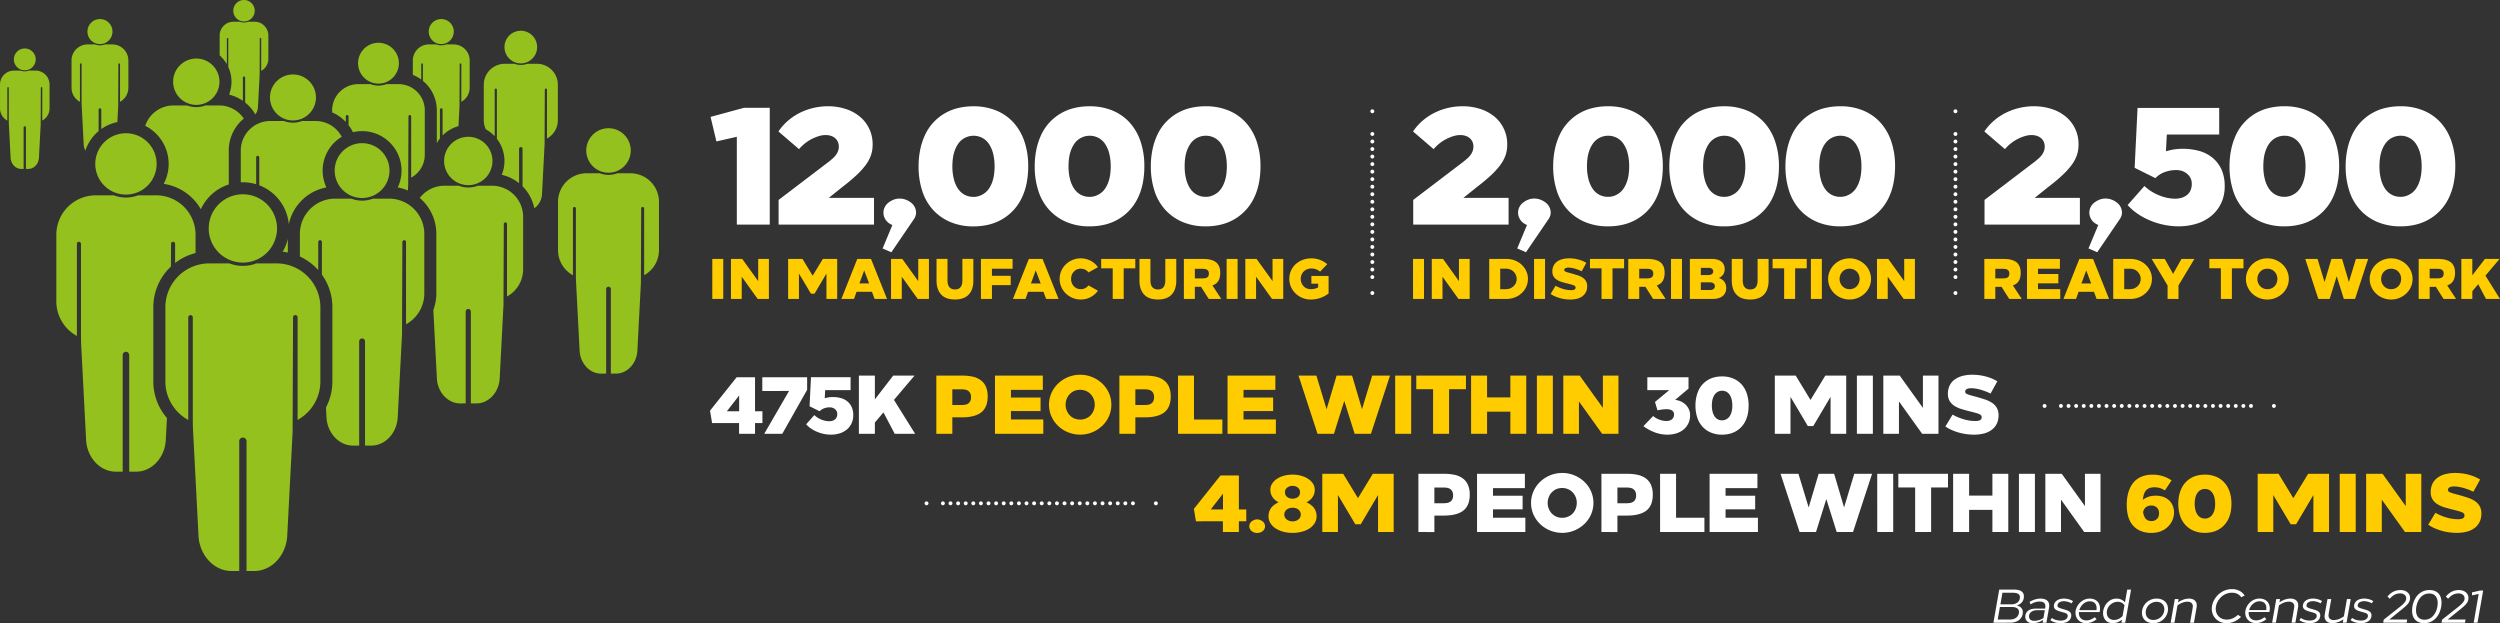
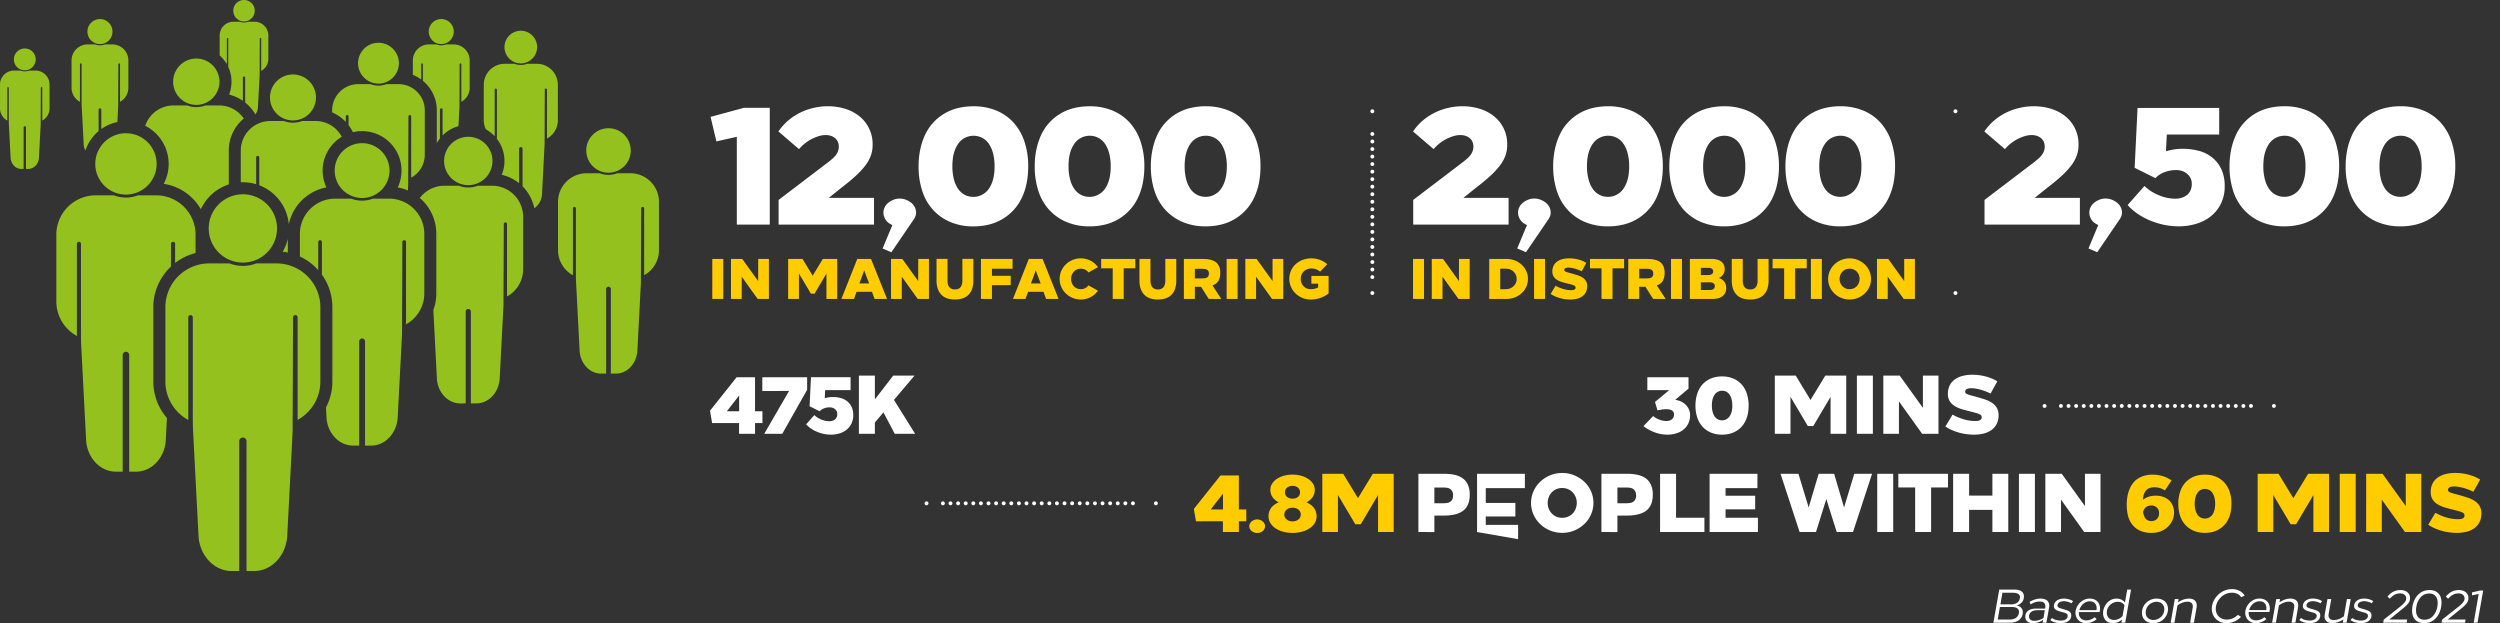
<svg xmlns="http://www.w3.org/2000/svg" width="1275.696" height="317.992" viewBox="0 0 1275.696 317.992">
  <rect x="0" y="0" width="1275.696" height="317.992" fill="#333333" stroke="none" />
  <g id="Group_281" data-name="Group 281" transform="translate(-324.304 -1985.071)">
    <path id="Path_22113" data-name="Path 22113" d="M788.3,381.083a11.121,11.121,0,0,1-3.473-2.245,10.643,10.643,0,0,1-2.335-3.328,9.87,9.87,0,0,1-.86-4.1,10.456,10.456,0,0,1,.438-3.108,10.049,10.049,0,0,1,1.213-2.582,9.674,9.674,0,0,1,1.837-2.07,11.152,11.152,0,0,1,2.3-1.518,11.448,11.448,0,0,1,2.64-.92,13.155,13.155,0,0,1,2.83-.308,12.556,12.556,0,0,1,4.275.76,11.992,11.992,0,0,1,3.807,2.218l-3.647,3.823a5.936,5.936,0,0,0-.978-.7,7.676,7.676,0,0,0-1.077-.51,6.092,6.092,0,0,0-1.168-.323,7.392,7.392,0,0,0-1.213-.1,5.971,5.971,0,0,0-1.385.163,5.616,5.616,0,0,0-1.285.465,5.131,5.131,0,0,0-1.107.775,4.925,4.925,0,0,0-1.445,2.362,5.836,5.836,0,0,0-.205,1.575,5.385,5.385,0,0,0,.38,2.027,5.278,5.278,0,0,0,1.05,1.665,4.845,4.845,0,0,0,1.6,1.122,5.146,5.146,0,0,0,2.073.407,8.134,8.134,0,0,0,2.8-.465,7.246,7.246,0,0,0,2.248-1.285l-1.282,3.328v-6.888l2.537,2.51h-5.983v-3.967h8.782v8.957a15.164,15.164,0,0,1-4.184,2.275,14.513,14.513,0,0,1-4.918.818,11.008,11.008,0,0,1-4.275-.833m-29.111.54V361.2h5.747l9.543,13.278-1.4.495V361.2h5.455v20.425h-5.72l-9.51-13.275,1.37-.5v13.773ZM749.638,361.2h5.6v20.425h-5.6Zm-16.216,11.03-.905-1.107H737.3a8.286,8.286,0,0,0,1.355-.1,2.867,2.867,0,0,0,1.023-.365,1.735,1.735,0,0,0,.655-.745,2.744,2.744,0,0,0,.235-1.21,2.563,2.563,0,0,0-.262-1.255,2.1,2.1,0,0,0-.7-.745,2.667,2.667,0,0,0-1.023-.365,8.843,8.843,0,0,0-1.282-.087h-6.42l2.537-2.507Zm-5.6,9.395V361.2h9.22q1.167,0,2.335.088a12.2,12.2,0,0,1,2.2.365,8.464,8.464,0,0,1,1.928.772,5.187,5.187,0,0,1,1.53,1.3,5.78,5.78,0,0,1,.993,1.925,8.952,8.952,0,0,1,.35,2.67,9.563,9.563,0,0,1-.365,2.742,5.176,5.176,0,0,1-3.047,3.43,7.368,7.368,0,0,1-2.715.51l.73-2.453,5.922,9.075h-6.39l-4.435-7,.848.73c-.293.039-.537.063-.73.072s-.371.015-.525.015h-3.24l.993-.818v7Zm-15.568.1a10.615,10.615,0,0,1-2.058-.555,6.953,6.953,0,0,1-1.738-.962,7.515,7.515,0,0,1-1.4-1.385,8.939,8.939,0,0,1-1.4-2.83,13.049,13.049,0,0,1-.5-3.8v-11h5.6v11a7.458,7.458,0,0,0,.22,1.913,3.676,3.676,0,0,0,.628,1.358,2.8,2.8,0,0,0,.582.582,4.121,4.121,0,0,0,.688.407,2.9,2.9,0,0,0,.787.25,5.436,5.436,0,0,0,.917.072,4.674,4.674,0,0,0,1.547-.247,2.786,2.786,0,0,0,1.195-.818,3.848,3.848,0,0,0,.76-1.43,7.214,7.214,0,0,0,.263-2.088v-11h5.6v11a12.934,12.934,0,0,1-.658,4.347,7.817,7.817,0,0,1-1.883,3.035,7.464,7.464,0,0,1-2.959,1.765,12.359,12.359,0,0,1-3.868.57,13.746,13.746,0,0,1-2.332-.19m-20.736-.1V363.446l2.541,2.537h-8.436V361.2h17.42v4.785h-8.432l2.51-2.537v18.177Zm-20.5-.54a11.017,11.017,0,0,1-3.427-2.245,10.464,10.464,0,0,1-2.305-3.328,9.959,9.959,0,0,1-.848-4.1,10.27,10.27,0,0,1,1.46-5.31,9.91,9.91,0,0,1,1.692-2.115,11.1,11.1,0,0,1,4.755-2.7,10.893,10.893,0,0,1,5.485-.057,10.958,10.958,0,0,1,2.407.905,10.452,10.452,0,0,1,2.073,1.415,10.844,10.844,0,0,1,1.677,1.852l-4.842,2.712a5.193,5.193,0,0,0-.745-.8,4.834,4.834,0,0,0-.905-.612,4.561,4.561,0,0,0-1.05-.377,5.387,5.387,0,0,0-1.21-.133,5.316,5.316,0,0,0-1.388.175,4.18,4.18,0,0,0-1.195.525,4.861,4.861,0,0,0-.978.833,5.5,5.5,0,0,0-.76,1.065,4.929,4.929,0,0,0-.48,1.255,5.78,5.78,0,0,0-.163,1.37,5.624,5.624,0,0,0,.365,2.027,5.21,5.21,0,0,0,1.023,1.665,4.722,4.722,0,0,0,1.56,1.122,4.85,4.85,0,0,0,2.015.407,5.336,5.336,0,0,0,1.225-.13,4.152,4.152,0,0,0,1.035-.4,5.681,5.681,0,0,0,.905-.612,4.5,4.5,0,0,0,.745-.787l4.842,2.715a10.853,10.853,0,0,1-3.735,3.267,10.471,10.471,0,0,1-5.047,1.225,10.641,10.641,0,0,1-4.188-.833m-21.451-6.755-.757-.612h6.713l-.5.7-2.975-7.847h.377Zm-8.957,7.3,8.113-20.425h7l8.17,20.425h-6.36l-1.6-4.348,1.168.7h-9.98l1.43-.612-1.518,4.26Zm-16.331,0V361.2h16.138v5.02H627.345l2.537-2.51v8.607l-2.537-2.51h12.11v4.758h-12.11l2.537-2.51v9.57Zm-15.568.1a10.684,10.684,0,0,1-2.058-.555,6.964,6.964,0,0,1-1.738-.962,7.6,7.6,0,0,1-1.4-1.385,8.937,8.937,0,0,1-1.4-2.83,13.057,13.057,0,0,1-.5-3.8v-11h5.6v11a7.583,7.583,0,0,0,.221,1.913,3.68,3.68,0,0,0,.627,1.358,2.808,2.808,0,0,0,.582.582,4.143,4.143,0,0,0,.688.407,2.9,2.9,0,0,0,.788.25,5.435,5.435,0,0,0,.917.072,4.675,4.675,0,0,0,1.548-.247,2.811,2.811,0,0,0,1.2-.818,3.889,3.889,0,0,0,.757-1.43,7.227,7.227,0,0,0,.262-2.088v-11h5.6v11a12.94,12.94,0,0,1-.658,4.347,7.848,7.848,0,0,1-1.88,3.035,7.5,7.5,0,0,1-2.963,1.765,12.355,12.355,0,0,1-3.868.57,13.8,13.8,0,0,1-2.332-.19m-30.306-.1V361.2h5.747l9.543,13.278-1.4.495V361.2h5.455v20.425h-5.717l-9.512-13.275,1.37-.5v13.773Zm-16.37-7.3-.757-.612h6.71l-.495.7-2.978-7.847h.38Zm-8.958,7.3,8.113-20.425h7l8.17,20.425H570l-1.6-4.348,1.164.7h-9.977l1.43-.612-1.518,4.26Zm-27.168,0V361.2h7.325l6.5,10.71h-2.625l6.508-10.71h7.322v20.425h-5.485V366.159l1.285.323-7.355,12.43H537.5l-7.383-12.43,1.282-.323v15.465Zm-29.177,0V361.2h5.747l9.543,13.278-1.4.495V361.2h5.458v20.425h-5.72l-9.513-13.275,1.373-.5v13.773ZM487.182,361.2h5.6v20.425h-5.6Z" transform="translate(200.589 1755.995)" fill="#fc0" />
    <path id="Path_22114" data-name="Path 22114" d="M742.669,380.875a10.4,10.4,0,0,0,2.67-1.445,9.329,9.329,0,0,0,2.145-2.278,14.628,14.628,0,0,0,1.575-3.107,18.646,18.646,0,0,0,.966-3.807,30.338,30.338,0,0,0,.3-4.42,26.049,26.049,0,0,0-.742-6.477,15.777,15.777,0,0,0-2.1-4.9,9.52,9.52,0,0,0-3.37-3.107,9.664,9.664,0,0,0-10.372.875,9.844,9.844,0,0,0-2.1,2.278,14.631,14.631,0,0,0-1.578,3.107,18.75,18.75,0,0,0-.962,3.807,29.939,29.939,0,0,0-.3,4.42,26.056,26.056,0,0,0,.742,6.478,15.639,15.639,0,0,0,2.1,4.9,9.468,9.468,0,0,0,3.37,3.107,9.354,9.354,0,0,0,4.55,1.1,9.022,9.022,0,0,0,3.107-.525m-14.838,13.392a25.245,25.245,0,0,1-8.84-6.173,26.148,26.148,0,0,1-5.56-9.672,39.958,39.958,0,0,1-1.879-12.6,41.294,41.294,0,0,1,.875-8.71,34.149,34.149,0,0,1,2.5-7.485,24.294,24.294,0,0,1,4.07-6.082,24.967,24.967,0,0,1,12.43-7.4,32.867,32.867,0,0,1,8.14-.962,29.935,29.935,0,0,1,11.688,2.187,24.436,24.436,0,0,1,8.8,6.173,27.414,27.414,0,0,1,5.515,9.627,39.085,39.085,0,0,1,1.925,12.65,43.388,43.388,0,0,1-.833,8.71,31.357,31.357,0,0,1-2.495,7.485,25.043,25.043,0,0,1-16.542,13.48,32.387,32.387,0,0,1-8.055.962,29.852,29.852,0,0,1-11.73-2.187m-44.422-13.392a10.444,10.444,0,0,0,2.67-1.445,9.375,9.375,0,0,0,2.142-2.278,14.619,14.619,0,0,0,1.578-3.107,18.65,18.65,0,0,0,.962-3.807,30.321,30.321,0,0,0,.3-4.42,26.058,26.058,0,0,0-.742-6.477,15.783,15.783,0,0,0-2.1-4.9,9.52,9.52,0,0,0-3.37-3.107,9.664,9.664,0,0,0-10.373.875,9.839,9.839,0,0,0-2.1,2.278,14.918,14.918,0,0,0-1.578,3.107,18.762,18.762,0,0,0-.962,3.807,29.939,29.939,0,0,0-.3,4.42,26.059,26.059,0,0,0,.742,6.478,15.78,15.78,0,0,0,2.1,4.9,9.493,9.493,0,0,0,3.37,3.107,9.366,9.366,0,0,0,4.553,1.1,9.046,9.046,0,0,0,3.107-.525m-14.837,13.392a25.254,25.254,0,0,1-8.843-6.173,26.1,26.1,0,0,1-5.557-9.672,39.953,39.953,0,0,1-1.883-12.6,41.269,41.269,0,0,1,.875-8.71,34.132,34.132,0,0,1,2.495-7.485,24.379,24.379,0,0,1,4.07-6.082,25,25,0,0,1,12.43-7.4,32.892,32.892,0,0,1,8.143-.962,29.93,29.93,0,0,1,11.685,2.187,24.385,24.385,0,0,1,8.8,6.173,27.417,27.417,0,0,1,5.515,9.627,39.09,39.09,0,0,1,1.925,12.65,43.635,43.635,0,0,1-.83,8.71,31.491,31.491,0,0,1-2.5,7.485,25.038,25.038,0,0,1-16.545,13.48,32.382,32.382,0,0,1-8.052.962,29.841,29.841,0,0,1-11.73-2.187m-44.425-13.392a10.392,10.392,0,0,0,2.67-1.445,9.386,9.386,0,0,0,2.145-2.278,14.62,14.62,0,0,0,1.575-3.107,18.65,18.65,0,0,0,.962-3.807,29.9,29.9,0,0,0,.308-4.42,26.043,26.043,0,0,0-.745-6.477,15.846,15.846,0,0,0-2.1-4.9,9.567,9.567,0,0,0-3.37-3.107,9.667,9.667,0,0,0-10.375.875,9.837,9.837,0,0,0-2.1,2.278,14.763,14.763,0,0,0-1.575,3.107,18.548,18.548,0,0,0-.962,3.807,29.924,29.924,0,0,0-.308,4.42,25.907,25.907,0,0,0,.745,6.478,15.7,15.7,0,0,0,2.1,4.9,9.519,9.519,0,0,0,3.37,3.107,9.374,9.374,0,0,0,4.553,1.1,9.033,9.033,0,0,0,3.107-.525m-14.837,13.392a25.253,25.253,0,0,1-8.843-6.173,26.142,26.142,0,0,1-5.557-9.672,39.953,39.953,0,0,1-1.883-12.6,41.476,41.476,0,0,1,.875-8.71,34.136,34.136,0,0,1,2.495-7.485,24.459,24.459,0,0,1,4.07-6.082,25,25,0,0,1,12.43-7.4,32.893,32.893,0,0,1,8.143-.962,29.931,29.931,0,0,1,11.685,2.187,24.384,24.384,0,0,1,8.8,6.173,27.418,27.418,0,0,1,5.515,9.627,39.094,39.094,0,0,1,1.925,12.65,43.622,43.622,0,0,1-.83,8.71,31.494,31.494,0,0,1-2.5,7.485,25.037,25.037,0,0,1-16.545,13.48,32.382,32.382,0,0,1-8.052.962,29.842,29.842,0,0,1-11.73-2.187m-30.182,15.4-4.465-1.925,7.88-18.907,2.8,7.177a8.464,8.464,0,0,1-8.227-1.837,7.19,7.19,0,0,1-1.445-2.1,6.308,6.308,0,0,1,.087-5.425,6.624,6.624,0,0,1,1.8-2.232,10.455,10.455,0,0,1,2.625-1.533,8.22,8.22,0,0,1,3.153-.612,8.794,8.794,0,0,1,3.283.612,10.335,10.335,0,0,1,2.67,1.533,6.7,6.7,0,0,1,1.8,2.232,6.172,6.172,0,0,1,.655,2.8,5.27,5.27,0,0,1-.35,1.883,6.588,6.588,0,0,1-.875,1.62ZM521.608,395.58v-12.6l25.647-19.52q.873-.7,1.837-1.533a11.693,11.693,0,0,0,1.662-1.75,8.535,8.535,0,0,0,1.14-2.015,6.53,6.53,0,0,0-.045-4.815,5.219,5.219,0,0,0-1.4-1.88,6.143,6.143,0,0,0-2.145-1.183,8.842,8.842,0,0,0-2.712-.4,11.764,11.764,0,0,0-3.415.528,22.019,22.019,0,0,0-3.5,1.4A21.344,21.344,0,0,0,535.218,354a21.029,21.029,0,0,0-3.195,3.065l-10.5-9.018a27.879,27.879,0,0,1,5.162-5.732,29.737,29.737,0,0,1,6.173-3.982,31.387,31.387,0,0,1,6.827-2.365,32.806,32.806,0,0,1,7.135-.788,29.66,29.66,0,0,1,8.49,1.225,21.915,21.915,0,0,1,7.265,3.678,18.119,18.119,0,0,1,7.005,14.792,16.089,16.089,0,0,1-.92,5.515,19.277,19.277,0,0,1-2.8,5.032,40.257,40.257,0,0,1-4.812,5.21q-2.937,2.715-7.048,5.865l-12.343,9.89-1.487-4.462h30.113V395.58Zm-21.324,0V343.232l7.352,5.865-17.77,4.028-2.975-12.517,17.07-4.64h13.13V395.58Z" transform="translate(200.004 1704.106)" fill="#fff" />
    <path id="Path_22115" data-name="Path 22115" d="M809.356,410.88a27.835,27.835,0,0,1-3.823-.805,27.227,27.227,0,0,1-3.566-1.294,20.181,20.181,0,0,1-3.2-1.783l3.651-6.07a28.106,28.106,0,0,0,2.93,1.421,26.867,26.867,0,0,0,2.993,1.041,20.985,20.985,0,0,0,2.93.615,20.687,20.687,0,0,0,2.736.19,9.427,9.427,0,0,0,1.3-.084,3.281,3.281,0,0,0,1.059-.317,1.757,1.757,0,0,0,.679-.594,1.562,1.562,0,0,0,.235-.872,1.719,1.719,0,0,0-.19-.848,2.046,2.046,0,0,0-.809-.679,8.478,8.478,0,0,0-1.741-.658c-.748-.214-1.732-.474-2.951-.787q-2.5-.593-4.625-1.252a13.9,13.9,0,0,1-3.651-1.677,7.759,7.759,0,0,1-2.4-2.462,6.945,6.945,0,0,1-.872-3.651,9.354,9.354,0,0,1,.956-4.351,8.323,8.323,0,0,1,2.652-3.035,12.005,12.005,0,0,1,3.949-1.762,19.677,19.677,0,0,1,4.881-.573,26.6,26.6,0,0,1,6.854.872,21.986,21.986,0,0,1,5.922,2.483l-3.439,6.239a27.368,27.368,0,0,0-2.63-1.146c-.905-.338-1.8-.631-2.673-.869a20.3,20.3,0,0,0-2.486-.531,14.509,14.509,0,0,0-2.1-.169,6.3,6.3,0,0,0-1.316.127,3.541,3.541,0,0,0-.977.338,1.508,1.508,0,0,0-.573.531,1.43,1.43,0,0,0-.19.742,1.379,1.379,0,0,0,.148.637,1.493,1.493,0,0,0,.742.573,12.36,12.36,0,0,0,1.656.594q1.059.321,2.887.787,2.421.679,4.52,1.358a14.8,14.8,0,0,1,3.7,1.741A7.866,7.866,0,0,1,825,397.488a7.486,7.486,0,0,1,.89,3.82,9.556,9.556,0,0,1-.89,4.245,8.648,8.648,0,0,1-2.507,3.08,11.187,11.187,0,0,1-3.925,1.889,19.511,19.511,0,0,1-5.159.637,29.205,29.205,0,0,1-4.052-.278m-42.271-.148V381.018h8.36l13.881,19.315-2.037.721V381.018h7.938v29.714h-8.321l-13.836-19.315,1.994-.721v20.036ZM753.6,381.018h8.152v29.714H753.6Zm-41.876,29.714V381.018h10.656l9.467,15.58H728.03l9.467-15.58h10.656v29.714H740.17v-22.5l1.868.468-10.7,18.084h-2.76L717.842,388.7l1.867-.468v22.5ZM686.323,403.6a4.884,4.884,0,0,0,1.294-.7,4.443,4.443,0,0,0,1.041-1.1,6.967,6.967,0,0,0,.763-1.505,9,9,0,0,0,.468-1.846,14.552,14.552,0,0,0,.148-2.145,12.728,12.728,0,0,0-.359-3.141,7.675,7.675,0,0,0-1.02-2.377,4.583,4.583,0,0,0-1.635-1.505,4.516,4.516,0,0,0-2.205-.531,4.577,4.577,0,0,0-2.824.953,4.851,4.851,0,0,0-1.02,1.1,7.207,7.207,0,0,0-.763,1.508,9.091,9.091,0,0,0-.468,1.846,14.48,14.48,0,0,0-.148,2.142,12.54,12.54,0,0,0,.362,3.141,7.565,7.565,0,0,0,1.017,2.377,4.617,4.617,0,0,0,1.635,1.508,4.554,4.554,0,0,0,2.208.531,4.321,4.321,0,0,0,1.505-.256m-7.2,6.5a12.254,12.254,0,0,1-4.287-2.993,12.648,12.648,0,0,1-2.694-4.691,19.341,19.341,0,0,1-.914-6.112,20.023,20.023,0,0,1,.425-4.224,16.537,16.537,0,0,1,1.21-3.629,11.731,11.731,0,0,1,1.973-2.951,12.176,12.176,0,0,1,6.028-3.587,15.931,15.931,0,0,1,3.949-.465,14.52,14.52,0,0,1,5.666,1.059,11.877,11.877,0,0,1,4.266,2.993,13.308,13.308,0,0,1,2.676,4.67,18.962,18.962,0,0,1,.932,6.134,21.113,21.113,0,0,1-.4,4.224,15.089,15.089,0,0,1-1.21,3.629,12.123,12.123,0,0,1-8.022,6.538,15.736,15.736,0,0,1-3.9.468,14.494,14.494,0,0,1-5.69-1.062m-28.432-.021a23.7,23.7,0,0,1-6.028-3.246l4.966-5.18a10.385,10.385,0,0,0,3.292,1.889,10.09,10.09,0,0,0,3.373.658,5.759,5.759,0,0,0,1.593-.211,3.581,3.581,0,0,0,1.273-.637,2.957,2.957,0,0,0,.827-1.041,3.324,3.324,0,0,0,.3-1.463,2.384,2.384,0,0,0-.3-1.231,2.353,2.353,0,0,0-.806-.83,3.691,3.691,0,0,0-1.21-.465,7.45,7.45,0,0,0-1.55-.151c-.338,0-.706.015-1.1.042s-.793.072-1.189.13-.794.121-1.189.19-.766.148-1.1.232l-1.273-4.287,9.974-8.279.809,2.251h-14.69v-6.58h21.013v5.817l-9.763,8.191.3-2.42a1.672,1.672,0,0,1,.658-.127h.745a10.1,10.1,0,0,1,3.394.573,8.792,8.792,0,0,1,2.824,1.614A7.893,7.893,0,0,1,667.76,398a7.088,7.088,0,0,1,.721,3.225,9.56,9.56,0,0,1-.869,4.16,9.222,9.222,0,0,1-2.4,3.12,10.467,10.467,0,0,1-3.693,1.976,15.686,15.686,0,0,1-4.713.679,18.218,18.218,0,0,1-6.112-1.083" transform="translate(518.235 1795.703)" fill="#fff" />
-     <path id="Path_22116" data-name="Path 22116" d="M845,410.733V381.018h8.363l13.881,19.315-2.04.721V381.018h7.941v29.714h-8.321l-13.839-19.315,1.994-.721v20.036Zm-13.477-29.714h8.149v29.714h-8.149Zm-33.579,29.714V381.018H806.1v14.813l-3.693-3.693h19.23l-3.651,3.693V381.018h8.107v29.714h-8.107V395.789l3.651,3.651h-19.23l3.693-3.651v14.943Zm-19.384,0V384.286l3.693,3.693h-12.27v-6.96h25.343v6.96H783.061l3.651-3.693v26.447Zm-19.345-29.714h8.152v29.714h-8.152ZM719.6,410.733l-9.721-29.714h9.126l6.239,20.546h-2.036l6.112-20.546h7.9l6.07,20.546h-2.037l6.239-20.546h9.084l-9.721,29.714h-8.321L732.125,390.4h2.208l-6.366,20.335Zm-45.93,0V381.018h24.407v7.3H678.13l3.693-3.651v11.247l-3.693-3.693h18.8v6.921h-18.8l3.693-3.693v11.63l-3.693-3.651h20.208v7.3Zm-25.267,0V381.018h8.152v26.064l-3.693-3.651h18.168v7.3Zm-21.777-10.994-3.693-3.693h8.279a11.563,11.563,0,0,0,1.91-.151,3.978,3.978,0,0,0,1.572-.594,3.173,3.173,0,0,0,1.083-1.231,4.3,4.3,0,0,0,.4-1.973,4.491,4.491,0,0,0-.4-2.079,3.4,3.4,0,0,0-1.083-1.231,3.878,3.878,0,0,0-1.593-.615,11.946,11.946,0,0,0-1.931-.151h-8.236l3.693-3.651Zm-8.149,10.994V381.018h13.076a26.03,26.03,0,0,1,5.2.489,11.224,11.224,0,0,1,4.16,1.7,8.264,8.264,0,0,1,2.761,3.27,12.047,12.047,0,0,1,1,5.243,13.293,13.293,0,0,1-.489,3.8,8.836,8.836,0,0,1-1.358,2.8,7.681,7.681,0,0,1-2.079,1.934,11.253,11.253,0,0,1-2.655,1.21,18.679,18.679,0,0,1-3.077.658,26.115,26.115,0,0,1-3.373.211h-8.7l3.693-3.651v12.056ZM600.543,403.2a8.155,8.155,0,0,0,1.8-.766,6.42,6.42,0,0,0,1.506-1.189,6.887,6.887,0,0,0,1.1-1.548,8.432,8.432,0,0,0,.7-1.825,7.953,7.953,0,0,0,.257-2.039,7.737,7.737,0,0,0-.552-2.905,7.607,7.607,0,0,0-1.53-2.42,6.957,6.957,0,0,0-2.356-1.635,7.5,7.5,0,0,0-2.993-.594,8.245,8.245,0,0,0-2.079.253,6.379,6.379,0,0,0-1.783.763,8.1,8.1,0,0,0-1.484,1.213,6.532,6.532,0,0,0-1.125,1.548,8.436,8.436,0,0,0-.7,1.825,7.946,7.946,0,0,0-.257,2.036,7.74,7.74,0,0,0,.552,2.908,7.607,7.607,0,0,0,1.53,2.42,6.955,6.955,0,0,0,2.335,1.635,7.9,7.9,0,0,0,5.072.32m-8.279,6.749a16.212,16.212,0,0,1-5.051-3.27,15.4,15.4,0,0,1-3.4-4.839,14.8,14.8,0,0,1-.679-10.037,15.077,15.077,0,0,1,1.614-3.651,15.234,15.234,0,0,1,2.483-3.08,16.255,16.255,0,0,1,11.247-4.477,15.946,15.946,0,0,1,6.179,1.21,16.48,16.48,0,0,1,5.071,3.268,15.261,15.261,0,0,1,3.418,4.842,14.8,14.8,0,0,1,.679,10.037,15.078,15.078,0,0,1-1.614,3.651,14.844,14.844,0,0,1-2.5,3.077,16.649,16.649,0,0,1-3.225,2.377,16.438,16.438,0,0,1-3.777,1.551,16.532,16.532,0,0,1-10.445-.658M555,410.733V381.018h24.41v7.3H559.461l3.693-3.651v11.247l-3.693-3.693h18.8v6.921h-18.8l3.693-3.693v11.63l-3.693-3.651h20.2v7.3Zm-21.773-10.994-3.7-3.693h8.279a11.562,11.562,0,0,0,1.91-.151,3.974,3.974,0,0,0,1.572-.594,3.169,3.169,0,0,0,1.083-1.231,4.292,4.292,0,0,0,.4-1.973,4.489,4.489,0,0,0-.4-2.079,3.4,3.4,0,0,0-1.083-1.231,3.875,3.875,0,0,0-1.593-.615,11.947,11.947,0,0,0-1.931-.151h-8.237l3.7-3.651Zm-8.152,10.994V381.018h13.076a26.03,26.03,0,0,1,5.2.489,11.225,11.225,0,0,1,4.16,1.7,8.266,8.266,0,0,1,2.76,3.27,12.049,12.049,0,0,1,1,5.243,13.417,13.417,0,0,1-.486,3.8,8.841,8.841,0,0,1-1.361,2.8,7.679,7.679,0,0,1-2.079,1.934,11.226,11.226,0,0,1-2.652,1.21,18.719,18.719,0,0,1-3.08.658,26.117,26.117,0,0,1-3.373.211h-8.7l3.7-3.651v12.056Z" transform="translate(277.021 1795.703)" fill="#fc0" />
    <path id="Path_22117" data-name="Path 22117" d="M562.762,410.448V380.734h8.152v15.58l-2.124-.682,11.5-14.9h10.867L578.3,395.93l.422-5.9,12.738,20.419h-10.4l-7.428-14.092,3.949.465-8.957,10.571,2.293-6.5v9.552Zm-17.719.084a19.264,19.264,0,0,1-3.373-1,17.582,17.582,0,0,1-3.144-1.635,13.871,13.871,0,0,1-2.673-2.293l4.16-4.713a11.542,11.542,0,0,0,3.756,2.356,10.7,10.7,0,0,0,3.8.784,5.6,5.6,0,0,0,1.656-.232,3.848,3.848,0,0,0,1.337-.7,2.977,2.977,0,0,0,.872-1.168,4.084,4.084,0,0,0,.3-1.593,3.153,3.153,0,0,0-.3-1.379,3.318,3.318,0,0,0-.851-1.083,3.841,3.841,0,0,0-1.231-.7,4.447,4.447,0,0,0-1.442-.232,8.147,8.147,0,0,0-2.908.507,6.137,6.137,0,0,0-2.272,1.487l-5.135-2.546.721-14.816h20.208v6.58H541.882l3.862-3.608-.594,11.462-2.163-2.972q1.57-.552,3.141-.953a13.471,13.471,0,0,1,3.355-.4,15.276,15.276,0,0,1,4.01.51,8.852,8.852,0,0,1,3.313,1.656,8.106,8.106,0,0,1,2.248,2.884,9.838,9.838,0,0,1,.83,4.245,9.426,9.426,0,0,1-.935,4.287,9.184,9.184,0,0,1-2.5,3.123,10.676,10.676,0,0,1-3.629,1.868,15.117,15.117,0,0,1-4.35.615,17.628,17.628,0,0,1-3.418-.341m-30.592-.084L528.969,385.4l1.783,3.186H513.474v-7.005h22.881v6.411l-12.692,22.455Zm-12.795-10.231V389.266l1.315-.085L494.4,400.217l-.806-1.273H502.8Zm-.042,10.231V403.53l1.1,1.442H487.86l-1.062-6.327,13.585-17.064h9.383v18.636l-1.53-1.273h5.307v6.028h-5.307l1.53-1.572v7.048Z" transform="translate(199.815 1795.987)" fill="#fff" />
    <path id="Path_22118" data-name="Path 22118" d="M890.86,427.492a27.582,27.582,0,0,1-7.389-2.1,20.057,20.057,0,0,1-3.2-1.783l3.651-6.07a27.241,27.241,0,0,0,2.93,1.424A26.224,26.224,0,0,0,889.84,420a20.993,20.993,0,0,0,2.93.615,20.156,20.156,0,0,0,2.736.193,9.347,9.347,0,0,0,1.294-.085,3.208,3.208,0,0,0,1.062-.32,1.71,1.71,0,0,0,.679-.594,1.551,1.551,0,0,0,.235-.869,1.691,1.691,0,0,0-.193-.851,2.012,2.012,0,0,0-.806-.679,8.466,8.466,0,0,0-1.741-.658c-.748-.211-1.734-.474-2.95-.784q-2.5-.6-4.625-1.252a14.049,14.049,0,0,1-3.651-1.677,7.763,7.763,0,0,1-2.4-2.462,6.951,6.951,0,0,1-.872-3.651,9.346,9.346,0,0,1,.956-4.351,8.307,8.307,0,0,1,2.652-3.038,11.937,11.937,0,0,1,3.949-1.759,19.679,19.679,0,0,1,4.882-.573,26.725,26.725,0,0,1,6.854.869,22.079,22.079,0,0,1,5.922,2.483l-3.439,6.242a26.656,26.656,0,0,0-2.631-1.146q-1.358-.511-2.676-.872a21.33,21.33,0,0,0-2.483-.531,14.951,14.951,0,0,0-2.1-.169,6.3,6.3,0,0,0-1.315.127,3.5,3.5,0,0,0-.978.341,1.487,1.487,0,0,0-.573.531,1.5,1.5,0,0,0-.042,1.379,1.511,1.511,0,0,0,.742.573,12.8,12.8,0,0,0,1.656.594q1.059.317,2.887.784,2.416.679,4.519,1.358a14.939,14.939,0,0,1,3.693,1.741A7.881,7.881,0,0,1,906.5,414.1a7.47,7.47,0,0,1,.89,3.82,9.556,9.556,0,0,1-.89,4.245A8.636,8.636,0,0,1,904,425.242a11.082,11.082,0,0,1-3.925,1.889,19.383,19.383,0,0,1-5.159.637,29.229,29.229,0,0,1-4.052-.275m-42.274-.148V397.627h8.363l13.881,19.315-2.036.724V397.627h7.938v29.717H868.41L854.571,408.03l2-.724v20.039Zm-13.477-29.717h8.152v29.714h-8.152Zm-41.876,29.717V397.627h10.656l9.464,15.58h-3.82L819,397.627h10.653v29.717h-7.98v-22.5l1.867.468-10.7,18.084h-2.76l-10.74-18.084,1.867-.468v22.5Zm-25.406-7.132a5.069,5.069,0,0,0,1.294-.7,4.671,4.671,0,0,0,1.041-1.1,7.208,7.208,0,0,0,.763-1.508,8.877,8.877,0,0,0,.468-1.846,14.454,14.454,0,0,0,.148-2.142,12.744,12.744,0,0,0-.359-3.144,7.706,7.706,0,0,0-1.02-2.377,4.635,4.635,0,0,0-1.635-1.505,4.559,4.559,0,0,0-2.205-.531,4.6,4.6,0,0,0-2.824.956,4.726,4.726,0,0,0-1.02,1.1,7.114,7.114,0,0,0-.763,1.506,9.187,9.187,0,0,0-.468,1.846,14.547,14.547,0,0,0-.148,2.145,12.723,12.723,0,0,0,.359,3.141,7.7,7.7,0,0,0,1.02,2.377,4.6,4.6,0,0,0,1.635,1.506,4.52,4.52,0,0,0,2.208.531,4.391,4.391,0,0,0,1.505-.254m-7.2,6.5a12.34,12.34,0,0,1-4.287-2.993,12.649,12.649,0,0,1-2.694-4.691,19.354,19.354,0,0,1-.914-6.112,20.019,20.019,0,0,1,.425-4.224,16.287,16.287,0,0,1,1.21-3.629,11.74,11.74,0,0,1,1.973-2.951,12.084,12.084,0,0,1,6.028-3.587,15.9,15.9,0,0,1,3.949-.468,14.466,14.466,0,0,1,5.666,1.062,11.8,11.8,0,0,1,4.266,2.993,13.242,13.242,0,0,1,2.673,4.667,18.9,18.9,0,0,1,.935,6.137,21.136,21.136,0,0,1-.4,4.224,15.22,15.22,0,0,1-1.21,3.629,12.127,12.127,0,0,1-8.022,6.535,15.592,15.592,0,0,1-3.9.468,14.485,14.485,0,0,1-5.69-1.059m-27.983-.32a10.658,10.658,0,0,1-3.883-3.482,12.752,12.752,0,0,1-1.871-4.6,24.8,24.8,0,0,1-.105-9.214,17.687,17.687,0,0,1,1.125-3.8,13.493,13.493,0,0,1,1.825-3.077,9.888,9.888,0,0,1,2.568-2.272,12.568,12.568,0,0,1,3.292-1.4,15.314,15.314,0,0,1,4.009-.489,17.642,17.642,0,0,1,5.054.721,17,17,0,0,1,4.628,2.208l-3.4,5.135a10.182,10.182,0,0,0-2.525-1.21,9.34,9.34,0,0,0-2.782-.4,7.42,7.42,0,0,0-2.142.275,5.108,5.108,0,0,0-1.593.784,4.193,4.193,0,0,0-1.125,1.3,7.268,7.268,0,0,0-.7,1.762,14.855,14.855,0,0,0-.383,2.227,26.928,26.928,0,0,0-.127,2.7,21.387,21.387,0,0,0,.3,3.9,7.65,7.65,0,0,0,.869,2.525,3.364,3.364,0,0,0,1.421,1.361,4.52,4.52,0,0,0,1.955.4,4.193,4.193,0,0,0,1.548-.275,3.545,3.545,0,0,0,2.039-2.082,4.587,4.587,0,0,0,.274-1.59,4.734,4.734,0,0,0-.274-1.635,3.365,3.365,0,0,0-.809-1.252,3.958,3.958,0,0,0-1.231-.806,3.913,3.913,0,0,0-1.548-.3,5.234,5.234,0,0,0-1.783.278,3.69,3.69,0,0,0-1.318.805,4,4,0,0,0-.89,1.315,6.7,6.7,0,0,0-.468,1.889l-.89-6.538q1.018-.76,1.889-1.294a9.722,9.722,0,0,1,1.741-.848,9.453,9.453,0,0,1,1.825-.468,13.647,13.647,0,0,1,2.1-.148,10.893,10.893,0,0,1,4.055.7,8.32,8.32,0,0,1,2.909,1.867,7.854,7.854,0,0,1,1.741,2.739,9.06,9.06,0,0,1,.594,3.225,9.98,9.98,0,0,1-.766,3.82,10.269,10.269,0,0,1-2.226,3.355,10.915,10.915,0,0,1-3.587,2.377,12.522,12.522,0,0,1-4.881.89,13.29,13.29,0,0,1-6.453-1.379" transform="translate(683.107 1829.209)" fill="#fc0" />
-     <path id="Path_22119" data-name="Path 22119" d="M926.534,427.345V397.63H934.9l13.881,19.315-2.039.721V397.63h7.941v29.714h-8.321L932.519,408.03l1.994-.721v20.036ZM913.057,397.63h8.152v29.714h-8.152Zm-33.579,29.714V397.63h8.152v14.813l-3.693-3.693h19.23l-3.651,3.693V397.63h8.107v29.714h-8.107V412.4l3.651,3.65h-19.23l3.693-3.65v14.943Zm-19.384,0V400.9l3.693,3.693h-12.27v-6.96h25.343v6.96H864.592l3.651-3.693v26.447ZM840.749,397.63H848.9v29.714h-8.149Zm-39.613,29.714-9.724-29.714h9.129l6.239,20.546h-2.036l6.112-20.546h7.9l6.07,20.546h-2.036l6.239-20.546h9.084l-9.721,29.714h-8.321l-6.411-20.335h2.209L809.5,427.345Zm-45.93,0V397.63h24.407v7.3H759.661l3.693-3.651v11.247l-3.693-3.693h18.8v6.921h-18.8l3.693-3.693v11.63l-3.693-3.651h20.208v7.3Zm-25.267,0V397.63h8.152v26.064l-3.693-3.651h18.168v7.3Zm-21.776-10.994-3.693-3.693h8.279a11.57,11.57,0,0,0,1.91-.151,3.977,3.977,0,0,0,1.572-.594,3.138,3.138,0,0,0,1.08-1.231,4.251,4.251,0,0,0,.4-1.973,4.446,4.446,0,0,0-.4-2.079,3.363,3.363,0,0,0-1.08-1.231,3.876,3.876,0,0,0-1.593-.615,11.952,11.952,0,0,0-1.931-.151h-8.236l3.693-3.651Zm-8.149,10.994V397.63h13.076a26.036,26.036,0,0,1,5.2.489,11.225,11.225,0,0,1,4.16,1.7,8.264,8.264,0,0,1,2.761,3.27,12.05,12.05,0,0,1,1,5.244,13.3,13.3,0,0,1-.489,3.8,8.893,8.893,0,0,1-1.358,2.8,7.679,7.679,0,0,1-2.079,1.934,11.254,11.254,0,0,1-2.655,1.21,18.684,18.684,0,0,1-3.077.658,26.12,26.12,0,0,1-3.373.211h-8.7l3.693-3.651v12.056Zm-17.939-7.533a8.151,8.151,0,0,0,1.8-.766,6.418,6.418,0,0,0,1.506-1.189,6.883,6.883,0,0,0,1.1-1.548,8.439,8.439,0,0,0,.7-1.825,7.954,7.954,0,0,0,.256-2.039,7.74,7.74,0,0,0-.552-2.905,7.611,7.611,0,0,0-1.53-2.42,6.955,6.955,0,0,0-2.356-1.635,7.5,7.5,0,0,0-2.993-.594,8.243,8.243,0,0,0-2.079.253,6.384,6.384,0,0,0-1.783.763,8.111,8.111,0,0,0-1.484,1.213,6.535,6.535,0,0,0-1.125,1.548,8.441,8.441,0,0,0-.7,1.825,7.958,7.958,0,0,0-.256,2.036,7.741,7.741,0,0,0,.552,2.908,7.606,7.606,0,0,0,1.53,2.42A6.975,6.975,0,0,0,677,419.492a7.474,7.474,0,0,0,3.014.594,7.394,7.394,0,0,0,2.06-.275M673.8,426.56a16.213,16.213,0,0,1-5.051-3.27,15.4,15.4,0,0,1-3.4-4.839,14.8,14.8,0,0,1-.679-10.037,15.2,15.2,0,0,1,4.1-6.731,16.254,16.254,0,0,1,11.247-4.477,15.945,15.945,0,0,1,6.179,1.21,16.482,16.482,0,0,1,5.071,3.267,15.263,15.263,0,0,1,3.418,4.842,14.8,14.8,0,0,1,.679,10.037,15.081,15.081,0,0,1-1.614,3.651,14.832,14.832,0,0,1-2.5,3.077,16.63,16.63,0,0,1-3.225,2.377,16.409,16.409,0,0,1-3.78,1.551,16.525,16.525,0,0,1-10.442-.658m-37.263.784V397.63h24.411v7.3H640.992l3.693-3.651v11.247l-3.693-3.693h18.8v6.921h-18.8l3.693-3.693v11.63l-3.693-3.651h20.2v7.3Zm-21.777-10.994-3.693-3.693h8.279a11.572,11.572,0,0,0,1.91-.151,3.976,3.976,0,0,0,1.572-.594,3.17,3.17,0,0,0,1.083-1.231,4.294,4.294,0,0,0,.4-1.973,4.491,4.491,0,0,0-.4-2.079,3.4,3.4,0,0,0-1.083-1.231,3.877,3.877,0,0,0-1.593-.615,11.952,11.952,0,0,0-1.931-.151h-8.237l3.693-3.651Zm-8.149,10.994V397.63h13.075a26.036,26.036,0,0,1,5.2.489,11.227,11.227,0,0,1,4.161,1.7,8.268,8.268,0,0,1,2.76,3.27,12.049,12.049,0,0,1,1,5.244,13.414,13.414,0,0,1-.486,3.8,8.91,8.91,0,0,1-1.361,2.8,7.678,7.678,0,0,1-2.079,1.934,11.2,11.2,0,0,1-2.655,1.21,18.678,18.678,0,0,1-3.078.658,26.112,26.112,0,0,1-3.373.211h-8.7l3.693-3.651v12.056Z" transform="translate(441.467 1829.209)" fill="#fff" />
+     <path id="Path_22119" data-name="Path 22119" d="M926.534,427.345V397.63H934.9l13.881,19.315-2.039.721V397.63h7.941v29.714h-8.321L932.519,408.03l1.994-.721v20.036ZM913.057,397.63h8.152v29.714h-8.152Zm-33.579,29.714V397.63h8.152v14.813l-3.693-3.693h19.23l-3.651,3.693V397.63h8.107v29.714h-8.107V412.4l3.651,3.65h-19.23l3.693-3.65v14.943Zm-19.384,0V400.9l3.693,3.693h-12.27v-6.96h25.343v6.96H864.592l3.651-3.693v26.447ZM840.749,397.63H848.9v29.714h-8.149Zm-39.613,29.714-9.724-29.714h9.129l6.239,20.546h-2.036l6.112-20.546h7.9l6.07,20.546h-2.036l6.239-20.546h9.084l-9.721,29.714h-8.321l-6.411-20.335h2.209L809.5,427.345Zm-45.93,0V397.63h24.407v7.3H759.661l3.693-3.651v11.247l-3.693-3.693h18.8v6.921h-18.8l3.693-3.693v11.63l-3.693-3.651h20.208v7.3Zm-25.267,0V397.63h8.152v26.064l-3.693-3.651h18.168v7.3Zm-21.776-10.994-3.693-3.693h8.279a11.57,11.57,0,0,0,1.91-.151,3.977,3.977,0,0,0,1.572-.594,3.138,3.138,0,0,0,1.08-1.231,4.251,4.251,0,0,0,.4-1.973,4.446,4.446,0,0,0-.4-2.079,3.363,3.363,0,0,0-1.08-1.231,3.876,3.876,0,0,0-1.593-.615,11.952,11.952,0,0,0-1.931-.151h-8.236l3.693-3.651Zm-8.149,10.994V397.63h13.076a26.036,26.036,0,0,1,5.2.489,11.225,11.225,0,0,1,4.16,1.7,8.264,8.264,0,0,1,2.761,3.27,12.05,12.05,0,0,1,1,5.244,13.3,13.3,0,0,1-.489,3.8,8.893,8.893,0,0,1-1.358,2.8,7.679,7.679,0,0,1-2.079,1.934,11.254,11.254,0,0,1-2.655,1.21,18.684,18.684,0,0,1-3.077.658,26.12,26.12,0,0,1-3.373.211h-8.7l3.693-3.651v12.056Zm-17.939-7.533a8.151,8.151,0,0,0,1.8-.766,6.418,6.418,0,0,0,1.506-1.189,6.883,6.883,0,0,0,1.1-1.548,8.439,8.439,0,0,0,.7-1.825,7.954,7.954,0,0,0,.256-2.039,7.74,7.74,0,0,0-.552-2.905,7.611,7.611,0,0,0-1.53-2.42,6.955,6.955,0,0,0-2.356-1.635,7.5,7.5,0,0,0-2.993-.594,8.243,8.243,0,0,0-2.079.253,6.384,6.384,0,0,0-1.783.763,8.111,8.111,0,0,0-1.484,1.213,6.535,6.535,0,0,0-1.125,1.548,8.441,8.441,0,0,0-.7,1.825,7.958,7.958,0,0,0-.256,2.036,7.741,7.741,0,0,0,.552,2.908,7.606,7.606,0,0,0,1.53,2.42A6.975,6.975,0,0,0,677,419.492a7.474,7.474,0,0,0,3.014.594,7.394,7.394,0,0,0,2.06-.275M673.8,426.56a16.213,16.213,0,0,1-5.051-3.27,15.4,15.4,0,0,1-3.4-4.839,14.8,14.8,0,0,1-.679-10.037,15.2,15.2,0,0,1,4.1-6.731,16.254,16.254,0,0,1,11.247-4.477,15.945,15.945,0,0,1,6.179,1.21,16.482,16.482,0,0,1,5.071,3.267,15.263,15.263,0,0,1,3.418,4.842,14.8,14.8,0,0,1,.679,10.037,15.081,15.081,0,0,1-1.614,3.651,14.832,14.832,0,0,1-2.5,3.077,16.63,16.63,0,0,1-3.225,2.377,16.409,16.409,0,0,1-3.78,1.551,16.525,16.525,0,0,1-10.442-.658m-37.263.784V397.63h24.411v7.3H640.992v11.247l-3.693-3.693h18.8v6.921h-18.8l3.693-3.693v11.63l-3.693-3.651h20.2v7.3Zm-21.777-10.994-3.693-3.693h8.279a11.572,11.572,0,0,0,1.91-.151,3.976,3.976,0,0,0,1.572-.594,3.17,3.17,0,0,0,1.083-1.231,4.294,4.294,0,0,0,.4-1.973,4.491,4.491,0,0,0-.4-2.079,3.4,3.4,0,0,0-1.083-1.231,3.877,3.877,0,0,0-1.593-.615,11.952,11.952,0,0,0-1.931-.151h-8.237l3.693-3.651Zm-8.149,10.994V397.63h13.075a26.036,26.036,0,0,1,5.2.489,11.227,11.227,0,0,1,4.161,1.7,8.268,8.268,0,0,1,2.76,3.27,12.049,12.049,0,0,1,1,5.244,13.414,13.414,0,0,1-.486,3.8,8.91,8.91,0,0,1-1.361,2.8,7.678,7.678,0,0,1-2.079,1.934,11.2,11.2,0,0,1-2.655,1.21,18.678,18.678,0,0,1-3.078.658,26.112,26.112,0,0,1-3.373.211h-8.7l3.693-3.651v12.056Z" transform="translate(441.467 1829.209)" fill="#fff" />
    <path id="Path_22120" data-name="Path 22120" d="M634.169,427.06V397.346h10.653l9.467,15.58h-3.82l9.464-15.58H670.59V427.06h-7.98v-22.5l1.867.468-10.7,18.081h-2.758l-10.74-18.081,1.867-.468v22.5ZM620.535,409.8a3.878,3.878,0,0,0,1.21-.637,2.675,2.675,0,0,0,.784-1.017,3.445,3.445,0,0,0,.275-1.424,2.99,2.99,0,0,0-.275-1.273,2.9,2.9,0,0,0-.784-1.017,4.093,4.093,0,0,0-1.21-.682,4.531,4.531,0,0,0-1.551-.253,4.6,4.6,0,0,0-1.53.253,4.334,4.334,0,0,0-1.252.682,2.74,2.74,0,0,0-.806,1.038,3.284,3.284,0,0,0,.021,2.676,2.885,2.885,0,0,0,.805,1.017,3.879,3.879,0,0,0,1.21.637,5.228,5.228,0,0,0,3.1,0m.148,11.549a4.488,4.488,0,0,0,1.337-.745,3.112,3.112,0,0,0,.869-1.08,3.027,3.027,0,0,0,.3-1.34,3.282,3.282,0,0,0-.32-1.463,3.187,3.187,0,0,0-.869-1.1,4.176,4.176,0,0,0-1.316-.7,5.381,5.381,0,0,0-1.7-.256,5.612,5.612,0,0,0-1.551.214,4.071,4.071,0,0,0-1.315.637,3.475,3.475,0,0,0-.953,1.1,3.123,3.123,0,0,0-.383,1.569,3.027,3.027,0,0,0,.3,1.34,3.112,3.112,0,0,0,.869,1.08,4.488,4.488,0,0,0,1.337.745,5.392,5.392,0,0,0,3.4,0m-6.707,5.476a13.254,13.254,0,0,1-3.865-1.783,8.328,8.328,0,0,1-2.5-2.676,6.48,6.48,0,0,1-.89-3.289,7.5,7.5,0,0,1,.552-2.929,6.691,6.691,0,0,1,1.611-2.314,10.691,10.691,0,0,1,2.546-1.741,13.657,13.657,0,0,1,3.355-1.125l-.211,1.867a13.655,13.655,0,0,1-2.8-1.017,8.1,8.1,0,0,1-2.187-1.572,7.02,7.02,0,0,1-1.421-2.1,6.5,6.5,0,0,1-.51-2.613,5.743,5.743,0,0,1,.872-3.1A8.3,8.3,0,0,1,610.9,400a12.126,12.126,0,0,1,3.587-1.635,16.168,16.168,0,0,1,4.456-.594,16.334,16.334,0,0,1,4.5.594A12.437,12.437,0,0,1,627.049,400a8.192,8.192,0,0,1,2.4,2.441,5.77,5.77,0,0,1,.872,3.1,6.451,6.451,0,0,1-.51,2.613,7.023,7.023,0,0,1-1.421,2.1,8.1,8.1,0,0,1-2.187,1.572,13.661,13.661,0,0,1-2.8,1.017l-.211-1.867a13.654,13.654,0,0,1,3.355,1.125,10.691,10.691,0,0,1,2.546,1.741,6.734,6.734,0,0,1,1.611,2.314,7.5,7.5,0,0,1,.552,2.929,6.48,6.48,0,0,1-.89,3.289,8.392,8.392,0,0,1-2.483,2.676,12.936,12.936,0,0,1-3.865,1.783,18.077,18.077,0,0,1-5.029.658,17.847,17.847,0,0,1-5.008-.658m-14.6.444a3.91,3.91,0,0,1-1.273-.721,3.475,3.475,0,0,1-.872-1.1,3.069,3.069,0,0,1,0-2.715,3.27,3.27,0,0,1,.872-1.083,5.1,5.1,0,0,1,1.273-.742,3.947,3.947,0,0,1,1.527-.3,4.074,4.074,0,0,1,1.572.3,5.212,5.212,0,0,1,1.273.742,3.225,3.225,0,0,1,.869,1.083,2.976,2.976,0,0,1,.32,1.357,3.2,3.2,0,0,1-1.146,2.462,3.923,3.923,0,0,1-1.294.721,4.823,4.823,0,0,1-1.593.256,4.5,4.5,0,0,1-1.527-.256M583.493,416.83V405.878l1.315-.085-8.574,11.036-.806-1.273h9.211Zm-.042,10.231v-6.918l1.1,1.442H569.7l-1.062-6.327,13.586-17.064H591.6V416.83l-1.53-1.273h5.307v6.028h-5.307l1.53-1.572v7.048Z" transform="translate(364.876 1829.494)" fill="#fc0" />
    <path id="Path_22121" data-name="Path 22121" d="M842.443,381.624V361.2h5.75l9.54,13.278-1.4.495V361.2h5.458v20.425h-5.72l-9.513-13.275,1.373-.5v13.773Zm-12.559-5.177a5.5,5.5,0,0,0,1.24-.528,4.471,4.471,0,0,0,1.035-.815,4.89,4.89,0,0,0,.76-1.065,5.746,5.746,0,0,0,.48-1.255,5.476,5.476,0,0,0,.175-1.4,5.381,5.381,0,0,0-.377-2,5.294,5.294,0,0,0-1.05-1.662,4.864,4.864,0,0,0-1.62-1.125,5.166,5.166,0,0,0-2.058-.407,5.593,5.593,0,0,0-1.43.175,4.37,4.37,0,0,0-1.225.525,5.492,5.492,0,0,0-1.023.833,4.593,4.593,0,0,0-.772,1.065,5.851,5.851,0,0,0-.483,1.255,5.6,5.6,0,0,0-.175,1.4,5.374,5.374,0,0,0,1.43,3.663,4.845,4.845,0,0,0,1.6,1.122,5.144,5.144,0,0,0,2.073.407,5.063,5.063,0,0,0,1.415-.187m-5.69,4.637a11.12,11.12,0,0,1-3.473-2.245,10.7,10.7,0,0,1-2.335-3.328,10.17,10.17,0,0,1-.465-6.9,10.357,10.357,0,0,1,1.107-2.51,10.479,10.479,0,0,1,1.708-2.115,11.09,11.09,0,0,1,2.2-1.635,11.334,11.334,0,0,1,2.613-1.065,11.212,11.212,0,0,1,2.918-.38,10.931,10.931,0,0,1,4.245.833,11.3,11.3,0,0,1,3.488,2.248,10.472,10.472,0,0,1,2.347,3.325,10.156,10.156,0,0,1,.468,6.9,10.277,10.277,0,0,1-2.83,4.625,11.364,11.364,0,0,1-2.217,1.632,11.174,11.174,0,0,1-2.6,1.065,11.343,11.343,0,0,1-7.177-.453M808.714,361.2h5.6v20.425h-5.6Zm-13.646,20.425V363.446l2.541,2.537h-8.432V361.2H806.6v4.785H798.16l2.51-2.537v18.177Zm-19.637.1a10.644,10.644,0,0,1-2.054-.555,6.959,6.959,0,0,1-1.738-.962,7.51,7.51,0,0,1-1.4-1.385,8.93,8.93,0,0,1-1.4-2.83,13.049,13.049,0,0,1-.5-3.8v-11h5.6v11a7.458,7.458,0,0,0,.22,1.913,3.676,3.676,0,0,0,.628,1.358,2.8,2.8,0,0,0,.582.582,4.219,4.219,0,0,0,.685.407,2.967,2.967,0,0,0,.787.25,5.474,5.474,0,0,0,.92.072,4.674,4.674,0,0,0,1.548-.247,2.8,2.8,0,0,0,1.195-.818,3.85,3.85,0,0,0,.76-1.43,7.227,7.227,0,0,0,.262-2.088v-11h5.6v11a12.934,12.934,0,0,1-.658,4.347,7.819,7.819,0,0,1-1.883,3.035,7.487,7.487,0,0,1-2.959,1.765,12.358,12.358,0,0,1-3.868.57,13.81,13.81,0,0,1-2.335-.19m-22.863-10.985-1.023-1.312h4.815a4.3,4.3,0,0,0,1.05-.118,2.25,2.25,0,0,0,.788-.35,1.661,1.661,0,0,0,.5-.57,1.7,1.7,0,0,0,.175-.8,1.9,1.9,0,0,0-.16-.787,1.477,1.477,0,0,0-.483-.582,2.192,2.192,0,0,0-.787-.35,4.429,4.429,0,0,0-1.08-.118h-6.333l2.54-2.537Zm0,8.87-2.54-2.537h7.063a4.947,4.947,0,0,0,.89-.075,2.576,2.576,0,0,0,.685-.217,2.111,2.111,0,0,0,.5-.335,1.555,1.555,0,0,0,.32-.41,1.883,1.883,0,0,0,.175-.468,2.04,2.04,0,0,0,.058-.48,1.942,1.942,0,0,0-.13-.715,1.648,1.648,0,0,0-.437-.612,2.4,2.4,0,0,0-.8-.453,3.8,3.8,0,0,0-1.255-.175h-5.2l.673-.818Zm-5.6,2.012V361.2h11.087a10.813,10.813,0,0,1,2.815.335,6.094,6.094,0,0,1,2.1.992,4.3,4.3,0,0,1,1.312,1.635,5.327,5.327,0,0,1,.453,2.26,5.11,5.11,0,0,1-.335,1.9,4.3,4.3,0,0,1-.965,1.472,5.4,5.4,0,0,1-1.515,1.053,7.379,7.379,0,0,1-2.03.6l-.552-.962a8.962,8.962,0,0,1,2.932.628,5.673,5.673,0,0,1,1.91,1.282,4.491,4.491,0,0,1,1.035,1.723,6.152,6.152,0,0,1,.308,1.91,6.72,6.72,0,0,1-.145,1.388,4.721,4.721,0,0,1-.5,1.312,4.973,4.973,0,0,1-.89,1.153,5.32,5.32,0,0,1-1.312.92,7.4,7.4,0,0,1-1.81.612,11.489,11.489,0,0,1-2.347.217ZM737.338,361.2h5.6v20.425h-5.6Zm-16.213,11.03-.905-1.107H725a8.3,8.3,0,0,0,1.358-.1,2.866,2.866,0,0,0,1.023-.365,1.733,1.733,0,0,0,.655-.745,2.744,2.744,0,0,0,.235-1.21,2.526,2.526,0,0,0-.266-1.255,2.051,2.051,0,0,0-.7-.745,2.634,2.634,0,0,0-1.02-.365,8.852,8.852,0,0,0-1.285-.087h-6.417l2.537-2.507Zm-5.6,9.395V361.2h9.22q1.168,0,2.335.088a12.2,12.2,0,0,1,2.2.365,8.464,8.464,0,0,1,1.928.772,5.225,5.225,0,0,1,1.53,1.3,5.777,5.777,0,0,1,.992,1.925,8.954,8.954,0,0,1,.35,2.67,9.563,9.563,0,0,1-.365,2.742,5.176,5.176,0,0,1-3.047,3.43,7.368,7.368,0,0,1-2.715.51l.73-2.453,5.922,9.075h-6.39l-4.435-7,.848.73c-.292.039-.537.063-.73.072s-.371.015-.525.015h-3.24l.993-.818v7Zm-13.643,0V363.446l2.537,2.537h-8.432V361.2H713.4v4.785h-8.432l2.51-2.537v18.177Zm-18.684.1a18.81,18.81,0,0,1-2.625-.555,18.514,18.514,0,0,1-2.453-.89,13.767,13.767,0,0,1-2.2-1.225l2.51-4.172a18.458,18.458,0,0,0,2.012.978,17.9,17.9,0,0,0,2.058.715,14.347,14.347,0,0,0,2.012.422,14.156,14.156,0,0,0,1.883.133,6.454,6.454,0,0,0,.89-.057,2.259,2.259,0,0,0,.73-.22,1.22,1.22,0,0,0,.468-.407,1.093,1.093,0,0,0,.16-.6,1.179,1.179,0,0,0-.133-.582,1.389,1.389,0,0,0-.552-.468,6.144,6.144,0,0,0-1.2-.453q-.773-.217-2.027-.54-1.724-.407-3.18-.86a9.615,9.615,0,0,1-2.51-1.152,5.362,5.362,0,0,1-1.647-1.693,4.765,4.765,0,0,1-.6-2.51,6.425,6.425,0,0,1,.658-2.99,5.708,5.708,0,0,1,1.822-2.088,8.254,8.254,0,0,1,2.715-1.21,13.569,13.569,0,0,1,3.355-.4,18.374,18.374,0,0,1,4.713.6,15.132,15.132,0,0,1,4.07,1.708L691.76,367.5a19.39,19.39,0,0,0-1.81-.787q-.932-.348-1.837-.6a14.327,14.327,0,0,0-1.708-.365,10.053,10.053,0,0,0-1.445-.118,4.375,4.375,0,0,0-.9.088,2.416,2.416,0,0,0-.673.235,1,1,0,0,0-.392.365.965.965,0,0,0-.133.51.952.952,0,0,0,.1.438,1.016,1.016,0,0,0,.51.392,8.613,8.613,0,0,0,1.137.41c.486.145,1.15.326,1.985.54q1.661.466,3.108.932a10.183,10.183,0,0,1,2.537,1.2,5.39,5.39,0,0,1,1.708,1.78,5.122,5.122,0,0,1,.612,2.625,6.542,6.542,0,0,1-.612,2.917,5.945,5.945,0,0,1-1.72,2.118,7.732,7.732,0,0,1-2.7,1.3,13.33,13.33,0,0,1-3.545.437,20.091,20.091,0,0,1-2.788-.19M667.462,361.2h5.6v20.425h-5.6ZM650.18,379.144l-2.537-2.51h5.542a5.266,5.266,0,0,0,1.415-.187,5.716,5.716,0,0,0,2.38-1.327,5.467,5.467,0,0,0,.86-1.053,4.786,4.786,0,0,0,.555-1.255,5.108,5.108,0,0,0,.19-1.4,4.963,4.963,0,0,0-.437-2.07,5.234,5.234,0,0,0-2.875-2.758,5.539,5.539,0,0,0-2.088-.4h-5.542l2.537-2.51Zm-5.6,2.48V361.2h8.782a11.665,11.665,0,0,1,4.248.775,10.84,10.84,0,0,1,3.485,2.142,10.321,10.321,0,0,1,2.365,3.24,9.46,9.46,0,0,1,.875,4.055,9.591,9.591,0,0,1-.4,2.773,9.927,9.927,0,0,1-1.107,2.45,9.823,9.823,0,0,1-1.723,2.058,11.07,11.07,0,0,1-2.232,1.578,11.406,11.406,0,0,1-2.61,1,11.738,11.738,0,0,1-2.905.35Zm-29.322,0V361.2H621l9.54,13.278-1.4.495V361.2H634.6v20.425h-5.72l-9.513-13.275,1.373-.5v13.773ZM605.7,361.2h5.6v20.425h-5.6Z" transform="translate(439.646 1755.995)" fill="#fc0" />
    <path id="Path_22122" data-name="Path 22122" d="M826.855,380.875a10.393,10.393,0,0,0,2.67-1.445,9.442,9.442,0,0,0,2.145-2.278,14.614,14.614,0,0,0,1.575-3.107,18.658,18.658,0,0,0,.963-3.807,30.347,30.347,0,0,0,.3-4.42,26.05,26.05,0,0,0-.742-6.477,15.846,15.846,0,0,0-2.1-4.9,9.55,9.55,0,0,0-3.373-3.107,9.664,9.664,0,0,0-10.372.875,9.841,9.841,0,0,0-2.1,2.278,14.763,14.763,0,0,0-1.575,3.107,18.734,18.734,0,0,0-.965,3.807,29.939,29.939,0,0,0-.3,4.42,25.907,25.907,0,0,0,.745,6.478,15.708,15.708,0,0,0,2.1,4.9,9.52,9.52,0,0,0,3.37,3.107,9.366,9.366,0,0,0,4.553,1.1,9.034,9.034,0,0,0,3.107-.525m-14.838,13.392a25.254,25.254,0,0,1-8.843-6.173,26.142,26.142,0,0,1-5.557-9.672,39.954,39.954,0,0,1-1.883-12.6,41.488,41.488,0,0,1,.875-8.71,34.145,34.145,0,0,1,2.495-7.485,24.464,24.464,0,0,1,4.07-6.082,25.005,25.005,0,0,1,12.43-7.4,32.894,32.894,0,0,1,8.143-.962,29.93,29.93,0,0,1,11.685,2.187,24.384,24.384,0,0,1,8.8,6.173,27.419,27.419,0,0,1,5.515,9.627,39.09,39.09,0,0,1,1.925,12.65,43.622,43.622,0,0,1-.83,8.71,31.51,31.51,0,0,1-2.495,7.485,25.039,25.039,0,0,1-16.545,13.48,32.381,32.381,0,0,1-8.052.962,29.842,29.842,0,0,1-11.73-2.187m-44.425-13.392a10.394,10.394,0,0,0,2.67-1.445,9.33,9.33,0,0,0,2.145-2.278,14.614,14.614,0,0,0,1.575-3.107,18.666,18.666,0,0,0,.962-3.807,29.911,29.911,0,0,0,.308-4.42,26.061,26.061,0,0,0-.745-6.477,15.777,15.777,0,0,0-2.1-4.9,9.542,9.542,0,0,0-3.37-3.107,9.667,9.667,0,0,0-10.375.875,9.837,9.837,0,0,0-2.1,2.278,14.772,14.772,0,0,0-1.575,3.107,18.54,18.54,0,0,0-.962,3.807,29.908,29.908,0,0,0-.308,4.42,25.913,25.913,0,0,0,.745,6.478,15.711,15.711,0,0,0,2.1,4.9,9.521,9.521,0,0,0,3.37,3.107,9.374,9.374,0,0,0,4.553,1.1,9.033,9.033,0,0,0,3.107-.525m-14.837,13.392a25.256,25.256,0,0,1-8.843-6.173,26.146,26.146,0,0,1-5.557-9.672,39.951,39.951,0,0,1-1.883-12.6,41.471,41.471,0,0,1,.875-8.71,34.284,34.284,0,0,1,2.495-7.485,24.465,24.465,0,0,1,4.07-6.082,25,25,0,0,1,12.433-7.4,32.85,32.85,0,0,1,8.14-.962,29.93,29.93,0,0,1,11.685,2.187,24.385,24.385,0,0,1,8.8,6.173,27.368,27.368,0,0,1,5.515,9.627,39.085,39.085,0,0,1,1.928,12.65,43.625,43.625,0,0,1-.833,8.71,31.488,31.488,0,0,1-2.495,7.485,25.038,25.038,0,0,1-16.545,13.48,32.381,32.381,0,0,1-8.052.962,29.841,29.841,0,0,1-11.73-2.187m-44.425-13.392A10.392,10.392,0,0,0,711,379.43a9.329,9.329,0,0,0,2.145-2.278,14.62,14.62,0,0,0,1.575-3.107,18.65,18.65,0,0,0,.962-3.807,29.894,29.894,0,0,0,.308-4.42,26.044,26.044,0,0,0-.745-6.477,15.7,15.7,0,0,0-2.1-4.9,9.517,9.517,0,0,0-3.37-3.107,9.664,9.664,0,0,0-10.372.875,9.853,9.853,0,0,0-2.1,2.278,14.764,14.764,0,0,0-1.575,3.107,18.532,18.532,0,0,0-.962,3.807,29.924,29.924,0,0,0-.308,4.42,25.9,25.9,0,0,0,.745,6.478,15.7,15.7,0,0,0,2.1,4.9,9.517,9.517,0,0,0,3.37,3.107,9.374,9.374,0,0,0,4.553,1.1,9.033,9.033,0,0,0,3.107-.525m-14.837,13.392a25.245,25.245,0,0,1-8.84-6.173,26.108,26.108,0,0,1-5.56-9.672,39.951,39.951,0,0,1-1.882-12.6,41.286,41.286,0,0,1,.878-8.71,33.966,33.966,0,0,1,2.5-7.485,24.291,24.291,0,0,1,4.07-6.082,24.967,24.967,0,0,1,12.43-7.4,32.867,32.867,0,0,1,8.14-.962,29.946,29.946,0,0,1,11.688,2.187,24.436,24.436,0,0,1,8.8,6.173,27.409,27.409,0,0,1,5.512,9.627,39.009,39.009,0,0,1,1.928,12.65,43.388,43.388,0,0,1-.833,8.71,31.488,31.488,0,0,1-2.495,7.485,25.037,25.037,0,0,1-16.545,13.48,32.345,32.345,0,0,1-8.052.962,29.842,29.842,0,0,1-11.73-2.187m-30.182,15.4-4.462-1.925,7.877-18.907,2.8,7.177a8.468,8.468,0,0,1-8.227-1.837,7.192,7.192,0,0,1-1.445-2.1,6.334,6.334,0,0,1,.088-5.425,6.659,6.659,0,0,1,1.8-2.232,10.424,10.424,0,0,1,2.628-1.533,8.2,8.2,0,0,1,3.15-.612,8.771,8.771,0,0,1,3.283.612,10.282,10.282,0,0,1,2.67,1.533,6.659,6.659,0,0,1,1.8,2.232,6.172,6.172,0,0,1,.655,2.8,5.205,5.205,0,0,1-.35,1.883,6.582,6.582,0,0,1-.875,1.62ZM605.791,395.58v-12.6l25.647-19.52c.582-.468,1.2-.977,1.84-1.533a11.85,11.85,0,0,0,1.662-1.75,8.628,8.628,0,0,0,1.137-2.015,6.55,6.55,0,0,0-.042-4.815,5.265,5.265,0,0,0-1.4-1.88,6.141,6.141,0,0,0-2.145-1.183,8.827,8.827,0,0,0-2.712-.4,11.762,11.762,0,0,0-3.415.528,21.993,21.993,0,0,0-3.5,1.4A21.21,21.21,0,0,0,619.4,354a20.9,20.9,0,0,0-3.2,3.065L605.7,348.047a27.97,27.97,0,0,1,5.165-5.732,29.639,29.639,0,0,1,6.17-3.982,31.415,31.415,0,0,1,6.83-2.365A32.781,32.781,0,0,1,631,335.18a29.7,29.7,0,0,1,8.493,1.225,21.947,21.947,0,0,1,7.265,3.678,18.105,18.105,0,0,1,7,14.792,16.089,16.089,0,0,1-.92,5.515,19.27,19.27,0,0,1-2.8,5.032,40.087,40.087,0,0,1-4.815,5.21q-2.933,2.715-7.048,5.865l-12.342,9.89-1.488-4.462h30.113V395.58Z" transform="translate(439.646 1704.106)" fill="#fff" />
-     <path id="Path_22123" data-name="Path 22123" d="M945.733,381.624V361.2h5.6v10.707l-1.46-.465,7.907-10.243h7.47l-8.843,10.445.293-4.055,8.755,14.035h-7.15l-5.1-9.687,2.712.32-6.158,7.268,1.578-4.465v6.565Zm-16.168-9.395-.905-1.11h4.785a7.972,7.972,0,0,0,1.358-.1,2.77,2.77,0,0,0,1.02-.362,1.759,1.759,0,0,0,.658-.745,2.789,2.789,0,0,0,.232-1.21,2.555,2.555,0,0,0-.262-1.255,2.052,2.052,0,0,0-.7-.745,2.6,2.6,0,0,0-1.02-.365,8.855,8.855,0,0,0-1.285-.087h-6.42l2.54-2.51Zm-5.6,9.395V361.2h9.22q1.167,0,2.335.088a11.938,11.938,0,0,1,2.2.365,8.441,8.441,0,0,1,1.925.772,5.155,5.155,0,0,1,1.533,1.3,5.839,5.839,0,0,1,.993,1.925,9.053,9.053,0,0,1,.35,2.67,9.563,9.563,0,0,1-.365,2.742,5.35,5.35,0,0,1-1.137,2.085,5.259,5.259,0,0,1-1.913,1.343,7.278,7.278,0,0,1-2.712.513l.73-2.453,5.922,9.075h-6.39l-4.435-7,.844.73c-.289.039-.534.063-.727.072s-.371.015-.528.015h-3.237l.993-.818v7Zm-12.638-5.18a5.624,5.624,0,0,0,1.24-.525,4.427,4.427,0,0,0,1.038-.818,4.911,4.911,0,0,0,.757-1.065,5.83,5.83,0,0,0,.483-1.252,5.644,5.644,0,0,0,.175-1.4,5.36,5.36,0,0,0-1.43-3.659,4.866,4.866,0,0,0-1.62-1.125,5.165,5.165,0,0,0-2.057-.407,5.593,5.593,0,0,0-1.43.175,4.282,4.282,0,0,0-1.225.525,5.363,5.363,0,0,0-1.02.833,4.522,4.522,0,0,0-.776,1.065,5.721,5.721,0,0,0-.48,1.252,5.511,5.511,0,0,0-.175,1.4,5.311,5.311,0,0,0,.377,2,5.182,5.182,0,0,0,1.053,1.662,4.765,4.765,0,0,0,1.6,1.125,5.144,5.144,0,0,0,2.073.407,5.061,5.061,0,0,0,1.415-.19m-5.69,4.64a11.161,11.161,0,0,1-3.473-2.248,10.588,10.588,0,0,1-2.332-3.325,10.15,10.15,0,0,1-.468-6.9,10.357,10.357,0,0,1,1.107-2.51,10.479,10.479,0,0,1,1.708-2.115,11.09,11.09,0,0,1,2.2-1.635,11.333,11.333,0,0,1,2.613-1.065,11.081,11.081,0,0,1,2.917-.38,10.91,10.91,0,0,1,4.245.833,11.3,11.3,0,0,1,3.488,2.248,10.494,10.494,0,0,1,2.35,3.325,10.166,10.166,0,0,1,.465,6.9,10.341,10.341,0,0,1-1.107,2.51,10.144,10.144,0,0,1-1.723,2.115,11.322,11.322,0,0,1-4.815,2.7,11.343,11.343,0,0,1-7.177-.453m-32.876.54-6.68-20.425h6.272l4.29,14.122h-1.4l4.2-14.122h5.428l4.172,14.122h-1.4l4.29-14.122h6.242l-6.679,20.425h-5.72l-4.4-13.978h1.515l-4.375,13.978Zm-24.583-5.18a5.624,5.624,0,0,0,1.24-.525,4.417,4.417,0,0,0,1.038-.818,4.712,4.712,0,0,0,.757-1.065,5.823,5.823,0,0,0,.483-1.252,5.633,5.633,0,0,0,.175-1.4,5.314,5.314,0,0,0-.38-2,5.26,5.26,0,0,0-1.05-1.662,4.8,4.8,0,0,0-1.62-1.125,5.155,5.155,0,0,0-2.058-.407,5.629,5.629,0,0,0-1.43.175,4.321,4.321,0,0,0-1.225.525,5.456,5.456,0,0,0-1.02.833,4.522,4.522,0,0,0-.776,1.065,5.886,5.886,0,0,0-.48,1.252,5.522,5.522,0,0,0-.175,1.4,5.309,5.309,0,0,0,.38,2,5.126,5.126,0,0,0,1.05,1.662,4.748,4.748,0,0,0,1.6,1.125,5.12,5.12,0,0,0,2.07.407,5.059,5.059,0,0,0,1.415-.19m-5.69,4.64a11.118,11.118,0,0,1-3.469-2.248,10.546,10.546,0,0,1-2.335-3.325,10.151,10.151,0,0,1-.468-6.9,10.456,10.456,0,0,1,2.815-4.625,11.124,11.124,0,0,1,2.205-1.635,11.308,11.308,0,0,1,2.61-1.065,11.1,11.1,0,0,1,2.917-.38,10.937,10.937,0,0,1,4.248.833,11.327,11.327,0,0,1,3.485,2.248,10.451,10.451,0,0,1,2.35,3.325,10.2,10.2,0,0,1,.467,6.9,10.477,10.477,0,0,1-1.11,2.51,10.159,10.159,0,0,1-1.723,2.115,11.339,11.339,0,0,1-4.812,2.7,11.352,11.352,0,0,1-7.18-.453m-19.45.54V363.446l2.537,2.537H817.14V361.2h17.42v4.785h-8.432l2.51-2.537v18.177Zm-27.2,0v-9.482l1.255,4.7-9.368-15.64h6.683l5.427,9.745-2.362-.027,5.455-9.718h6.595l-9.368,15.583,1.255-4.67v9.513Zm-22.133-2.48-2.537-2.51h5.542a5.266,5.266,0,0,0,1.415-.19,5.742,5.742,0,0,0,1.285-.525,5.623,5.623,0,0,0,1.1-.8,5.355,5.355,0,0,0,.86-1.05,4.78,4.78,0,0,0,.555-1.255,5.108,5.108,0,0,0,.19-1.4,4.986,4.986,0,0,0-.437-2.073,5.4,5.4,0,0,0-1.167-1.662,5.313,5.313,0,0,0-1.708-1.1,5.54,5.54,0,0,0-2.088-.392H771.17l2.537-2.51Zm-5.6,2.48V361.2h8.782a11.666,11.666,0,0,1,4.248.772,10.9,10.9,0,0,1,3.484,2.145,10.323,10.323,0,0,1,2.365,3.24,9.439,9.439,0,0,1,.875,4.055,9.606,9.606,0,0,1-.4,2.773,9.932,9.932,0,0,1-1.107,2.45,9.829,9.829,0,0,1-1.723,2.058,10.949,10.949,0,0,1-2.233,1.575,11.42,11.42,0,0,1-2.61,1.008,11.884,11.884,0,0,1-2.906.35Zm-16.445-7.3-.757-.612h6.71l-.495.7-2.978-7.847h.38Zm-8.957,7.3,8.112-20.425h7l8.17,20.425h-6.36l-1.6-4.348,1.167.7h-9.98l1.43-.612-1.517,4.26Zm-18.6,0V361.2H740.88v5.017H727.165l2.54-2.507v7.733l-2.54-2.54h12.928v4.758H727.165l2.54-2.54v7.995l-2.54-2.507h13.89v5.017Zm-16.168-9.395-.905-1.11h4.785a7.973,7.973,0,0,0,1.358-.1,2.771,2.771,0,0,0,1.02-.362,1.76,1.76,0,0,0,.658-.745,2.748,2.748,0,0,0,.232-1.21,2.555,2.555,0,0,0-.262-1.255,2.052,2.052,0,0,0-.7-.745,2.587,2.587,0,0,0-1.02-.365,8.855,8.855,0,0,0-1.285-.087H705.4l2.537-2.51Zm-5.6,9.395V361.2h9.22q1.168,0,2.335.088a11.936,11.936,0,0,1,2.2.365,8.392,8.392,0,0,1,1.925.772,5.155,5.155,0,0,1,1.533,1.3,5.783,5.783,0,0,1,.993,1.925,9.053,9.053,0,0,1,.35,2.67,9.569,9.569,0,0,1-.365,2.742,5.354,5.354,0,0,1-1.137,2.085,5.274,5.274,0,0,1-1.91,1.343,7.3,7.3,0,0,1-2.715.513l.73-2.453,5.922,9.075h-6.39l-4.435-7,.848.73c-.293.039-.537.063-.73.072s-.371.015-.525.015h-3.24l.993-.818v7Z" transform="translate(634.542 1755.995)" fill="#fc0" />
    <path id="Path_22124" data-name="Path 22124" d="M917.817,380.875a10.4,10.4,0,0,0,2.67-1.445,9.329,9.329,0,0,0,2.145-2.278,14.62,14.62,0,0,0,1.575-3.107,18.658,18.658,0,0,0,.963-3.807,29.928,29.928,0,0,0,.308-4.42,26.055,26.055,0,0,0-.745-6.477,15.711,15.711,0,0,0-2.1-4.9,9.519,9.519,0,0,0-3.37-3.107,9.664,9.664,0,0,0-10.372.875,9.788,9.788,0,0,0-2.1,2.278,14.763,14.763,0,0,0-1.575,3.107,18.56,18.56,0,0,0-.963,3.807,29.942,29.942,0,0,0-.308,4.42,25.907,25.907,0,0,0,.745,6.478,15.711,15.711,0,0,0,2.1,4.9,9.52,9.52,0,0,0,3.37,3.107,9.375,9.375,0,0,0,4.553,1.1,9.035,9.035,0,0,0,3.107-.525m-14.838,13.392a25.244,25.244,0,0,1-8.84-6.173,26.105,26.105,0,0,1-5.56-9.672,39.951,39.951,0,0,1-1.883-12.6,41.29,41.29,0,0,1,.878-8.71,33.979,33.979,0,0,1,2.5-7.485,24.291,24.291,0,0,1,4.07-6.082,24.968,24.968,0,0,1,12.43-7.4,32.865,32.865,0,0,1,8.14-.962,29.955,29.955,0,0,1,11.688,2.187,24.4,24.4,0,0,1,8.795,6.173,27.373,27.373,0,0,1,5.515,9.627,39.009,39.009,0,0,1,1.928,12.65,43.392,43.392,0,0,1-.833,8.71,31.51,31.51,0,0,1-2.495,7.485,25.039,25.039,0,0,1-16.545,13.48,32.346,32.346,0,0,1-8.052.962,29.844,29.844,0,0,1-11.73-2.187m-44.425-13.392a10.4,10.4,0,0,0,2.67-1.445,9.328,9.328,0,0,0,2.145-2.278,14.609,14.609,0,0,0,1.575-3.107,18.469,18.469,0,0,0,.965-3.807,30.348,30.348,0,0,0,.3-4.42,25.918,25.918,0,0,0-.745-6.477,15.705,15.705,0,0,0-2.1-4.9A9.516,9.516,0,0,0,860,351.33a9.664,9.664,0,0,0-10.372.875,9.915,9.915,0,0,0-2.1,2.278,14.769,14.769,0,0,0-1.575,3.107,18.742,18.742,0,0,0-.963,3.807,29.956,29.956,0,0,0-.3,4.42,26.056,26.056,0,0,0,.742,6.478,15.711,15.711,0,0,0,2.1,4.9A9.5,9.5,0,0,0,850.9,380.3a9.354,9.354,0,0,0,4.55,1.1,9.02,9.02,0,0,0,3.107-.525m-14.837,13.392a25.243,25.243,0,0,1-8.84-6.173,26.065,26.065,0,0,1-5.557-9.672,39.867,39.867,0,0,1-1.883-12.6,41.278,41.278,0,0,1,.875-8.71,34.12,34.12,0,0,1,2.495-7.485,24.3,24.3,0,0,1,4.07-6.082,24.968,24.968,0,0,1,12.43-7.4,32.868,32.868,0,0,1,8.14-.962,29.933,29.933,0,0,1,11.688,2.187,24.435,24.435,0,0,1,8.8,6.173,27.413,27.413,0,0,1,5.515,9.627,39.09,39.09,0,0,1,1.925,12.65,43.393,43.393,0,0,1-.833,8.71,31.357,31.357,0,0,1-2.495,7.485,25.043,25.043,0,0,1-16.542,13.48,32.386,32.386,0,0,1-8.055.962,29.853,29.853,0,0,1-11.73-2.187m-49.334,1.487a39.566,39.566,0,0,1-6.957-2.058,35.709,35.709,0,0,1-6.48-3.37,28.374,28.374,0,0,1-5.512-4.728l8.577-9.715a23.815,23.815,0,0,0,7.748,4.857,22.107,22.107,0,0,0,7.835,1.62,11.56,11.56,0,0,0,3.412-.483,7.943,7.943,0,0,0,2.758-1.445,6.156,6.156,0,0,0,1.8-2.4,8.372,8.372,0,0,0,.612-3.282,6.469,6.469,0,0,0-.612-2.845,6.789,6.789,0,0,0-1.75-2.233,7.857,7.857,0,0,0-2.54-1.445,9.11,9.11,0,0,0-2.975-.483,16.652,16.652,0,0,0-6,1.053,12.549,12.549,0,0,0-4.682,3.062L779.021,366.6l1.487-30.55h41.668v13.567H787.863l7.965-7.44L794.6,365.817l-4.465-6.127q3.236-1.136,6.478-1.97a27.818,27.818,0,0,1,6.915-.83,31.679,31.679,0,0,1,8.272,1.05,18.345,18.345,0,0,1,6.828,3.412,16.787,16.787,0,0,1,4.64,5.952,20.3,20.3,0,0,1,1.708,8.755,19.491,19.491,0,0,1-1.928,8.84,18.93,18.93,0,0,1-5.162,6.435,21.922,21.922,0,0,1-7.485,3.85,31.131,31.131,0,0,1-8.972,1.27,36.246,36.246,0,0,1-7.048-.7m-34.445,13.917-4.462-1.925,7.877-18.907,2.8,7.177a8.469,8.469,0,0,1-8.227-1.837,7.191,7.191,0,0,1-1.445-2.1,6.334,6.334,0,0,1,.088-5.425,6.662,6.662,0,0,1,1.8-2.232,10.428,10.428,0,0,1,2.628-1.533,8.2,8.2,0,0,1,3.15-.612,8.771,8.771,0,0,1,3.282.612,10.283,10.283,0,0,1,2.67,1.533,6.66,6.66,0,0,1,1.8,2.232,6.176,6.176,0,0,1,.658,2.8,5.21,5.21,0,0,1-.353,1.883,6.584,6.584,0,0,1-.875,1.62ZM702.42,395.58v-12.6l25.647-19.52c.582-.468,1.2-.977,1.84-1.533a11.85,11.85,0,0,0,1.662-1.75,8.637,8.637,0,0,0,1.138-2.015,6.552,6.552,0,0,0-.042-4.815,5.262,5.262,0,0,0-1.4-1.88,6.143,6.143,0,0,0-2.145-1.183,8.831,8.831,0,0,0-2.712-.4,11.762,11.762,0,0,0-3.415.528,21.993,21.993,0,0,0-3.5,1.4A21.21,21.21,0,0,0,716.032,354a20.9,20.9,0,0,0-3.195,3.065l-10.505-9.018a27.977,27.977,0,0,1,5.165-5.732,29.639,29.639,0,0,1,6.17-3.982,31.413,31.413,0,0,1,6.831-2.365,32.778,32.778,0,0,1,7.132-.788,29.7,29.7,0,0,1,8.493,1.225,21.947,21.947,0,0,1,7.265,3.678,18.106,18.106,0,0,1,7,14.792,16.089,16.089,0,0,1-.92,5.515,19.269,19.269,0,0,1-2.8,5.032,40.1,40.1,0,0,1-4.815,5.21q-2.932,2.715-7.048,5.865l-12.342,9.89-1.487-4.462h30.112V395.58Z" transform="translate(634.542 1704.106)" fill="#fff" />
    <line id="Line_10117" data-name="Line 10117" x1="99.479" transform="translate(802.941 2241.905)" fill="none" stroke="#fff" stroke-linecap="round" stroke-linejoin="round" stroke-width="2" stroke-dasharray="0 3.879" />
    <path id="Path_22130" data-name="Path 22130" d="M523.417,402.34h0m117.032,0h0" transform="translate(273.674 1839.566)" fill="none" stroke="#fff" stroke-linecap="round" stroke-linejoin="round" stroke-width="2" />
    <line id="Line_10118" data-name="Line 10118" x1="99.479" transform="translate(1373.449 2192.216)" fill="none" stroke="#fff" stroke-linecap="round" stroke-linejoin="round" stroke-width="2" stroke-dasharray="0 3.879" />
    <path id="Path_22131" data-name="Path 22131" d="M712.516,385.87h0m117.032,0h0" transform="translate(655.083 1806.346)" fill="none" stroke="#fff" stroke-linecap="round" stroke-linejoin="round" stroke-width="2" />
    <line id="Line_10119" data-name="Line 10119" y2="75.364" transform="translate(1024.577 2053.441)" fill="none" stroke="#fff" stroke-linecap="round" stroke-linejoin="round" stroke-width="2" stroke-dasharray="0 3.843" />
    <path id="Path_22132" data-name="Path 22132" d="M598.819,428.786h0m0-92.757h0" transform="translate(425.759 1705.818)" fill="none" stroke="#fff" stroke-linecap="round" stroke-linejoin="round" stroke-width="2" />
-     <line id="Line_10120" data-name="Line 10120" y2="75.364" transform="translate(1322.135 2053.441)" fill="none" stroke="#fff" stroke-linecap="round" stroke-linejoin="round" stroke-width="2" stroke-dasharray="0 3.843" />
    <path id="Path_22133" data-name="Path 22133" d="M697.446,428.786h0m0-92.757h0" transform="translate(624.687 1705.818)" fill="none" stroke="#fff" stroke-linecap="round" stroke-linejoin="round" stroke-width="2" />
    <path id="Path_22134" data-name="Path 22134" d="M485.806,328.294h3.252a6.049,6.049,0,0,0,4.317,0h3.252a7.034,7.034,0,0,1,7.015,7.012v11.932A7.02,7.02,0,0,1,500,353.384V336.95a.365.365,0,0,0-.73,0l-.075,18.376-.86,16.657a6.443,6.443,0,0,1-1.321,3.593,21.492,21.492,0,0,0-5.207-6.055V356.8a.584.584,0,0,0-1.168,0v11.854a21.223,21.223,0,0,0-6.864-3.128l-.024-.462a18.006,18.006,0,0,0-.555-13.67V336.95a.368.368,0,0,0-.365-.365h0a.368.368,0,0,0-.365.365v13.03a17.989,17.989,0,0,0-3.666-4.5v-10.17a7.032,7.032,0,0,1,7.015-7.012M373.843,353.221h3.313a6.16,6.16,0,0,0,4.39,0h3.31a7.158,7.158,0,0,1,7.138,7.135v12.137a7.149,7.149,0,0,1-3.714,6.254v-16.72a.371.371,0,1,0-.742,0l-.075,18.693-.878,16.949c-.154,3.038-2.4,5.729-5.4,5.729h-1.237V382.22a.593.593,0,0,0-1.186,0V403.4h-1.225c-3,0-5.262-2.685-5.419-5.729l-.884-17.13c-.057-1.05-.045-2.015-.045-3.074V362.027a.373.373,0,0,0-.745,0v16.729a7.148,7.148,0,0,1-3.732-6.263V360.356a7.155,7.155,0,0,1,7.135-7.135m5.506-11.277a5.571,5.571,0,1,1-5.569,5.572,5.57,5.57,0,0,1,5.569-5.572m286.637,63.679h6.749a12.506,12.506,0,0,0,8.942,0h6.746a14.582,14.582,0,0,1,14.542,14.539v24.727a14.57,14.57,0,0,1-7.567,12.747V423.568a.756.756,0,1,0-1.512,0l-.151,38.092-1.789,34.526c-.32,6.2-4.905,11.679-11.012,11.679h-2.522V464.716a1.209,1.209,0,0,0-1.207-1.21h0a1.211,1.211,0,0,0-1.2,1.21v43.149l-2.492,0c-6.121,0-10.725-5.476-11.045-11.682l-1.807-34.9c-.112-2.139-.09-4.106-.09-6.257V423.568a.757.757,0,0,0-1.515,0v34.092a14.586,14.586,0,0,1-7.606-12.771V420.161a14.584,14.584,0,0,1,14.542-14.539m11.22-22.977a11.348,11.348,0,1,1-11.35,11.347,11.345,11.345,0,0,1,11.35-11.347m-203.8,68.974h10.357a19.152,19.152,0,0,0,13.733,0h10.36a22.388,22.388,0,0,1,22.32,22.326v37.963a22.381,22.381,0,0,1-11.615,19.568V479.17a1.162,1.162,0,1,0-2.323,0l-.229,58.481-2.745,53.005c-.492,9.512-7.533,17.93-16.91,17.93h-3.865V542.346a1.857,1.857,0,1,0-3.714,0V608.59h-3.823c-9.395,0-16.464-8.405-16.955-17.933l-2.773-53.575c-.169-3.286-.142-6.306-.142-9.612v-48.3a1.16,1.16,0,1,0-2.32,0v52.339a22.375,22.375,0,0,1-11.676-19.6V473.945a22.388,22.388,0,0,1,22.32-22.326m17.224-35.271a17.425,17.425,0,1,1-17.423,17.426,17.426,17.426,0,0,1,17.423-17.426m-75.123.531h9.3a17.209,17.209,0,0,0,12.336,0h9.3A20.109,20.109,0,0,1,466.5,436.93v9.407a28.366,28.366,0,0,0-10.436,5.075v-9.787a1.042,1.042,0,0,0-2.085,0l-.045,11.609a28.381,28.381,0,0,0-8.985,20.712v37.963a28.407,28.407,0,0,0,6.942,18.588l-.582,11.281c-.443,8.547-6.767,16.108-15.19,16.111h-3.476v-59.51a1.673,1.673,0,0,0-1.665-1.665h0a1.673,1.673,0,0,0-1.665,1.665v59.51h-3.433c-8.439,0-14.786-7.552-15.23-16.111l-2.492-48.127c-.151-2.951-.127-5.663-.127-8.632V441.624a1.044,1.044,0,0,0-2.088,0v47.017a20.1,20.1,0,0,1-10.487-17.607v-34.1a20.11,20.11,0,0,1,20.054-20.051m15.471-31.684a15.651,15.651,0,1,1-15.652,15.649,15.648,15.648,0,0,1,15.652-15.649M537.65,418.577h8.312a15.363,15.363,0,0,0,11.024,0H565.3A17.973,17.973,0,0,1,583.224,436.5v30.481a17.962,17.962,0,0,1-9.328,15.709v-41.99a.932.932,0,1,0-1.864,0l-.184,46.95-2.2,42.551c-.392,7.636-6.052,14.394-13.576,14.394h-3.1V491.41a1.492,1.492,0,0,0-2.984,0v53.183h-3.068c-7.539,0-13.214-6.749-13.61-14.4l-.262-5.081a28.3,28.3,0,0,0,3.27-13.208V473.945a28.281,28.281,0,0,0-5.349-16.569V440.695a.932.932,0,1,0-1.865,0v14.358a28.612,28.612,0,0,0-9.374-6.96V436.5a17.974,17.974,0,0,1,17.924-17.918m13.824-28.317a13.987,13.987,0,1,1-13.987,13.987,13.989,13.989,0,0,1,13.987-13.987m-46.866-11.3h6.975a12.946,12.946,0,0,0,9.247,0h6.975A15.076,15.076,0,0,1,541.1,387a20.135,20.135,0,0,0-7.832,25.837,24.182,24.182,0,0,0-19.182,18.778,23.582,23.582,0,0,0-15.085-19.87v-14.24a.783.783,0,0,0-1.566,0v13.709a23.491,23.491,0,0,0-6.809-1c-.353,0-.7.009-1.053.027V393.986a15.073,15.073,0,0,1,15.031-15.028m8.982,60.119v6.993q-1.285-.267-2.616-.416a23.229,23.229,0,0,0,2.616-6.577m2.619-83.872a11.732,11.732,0,1,1-11.733,11.73,11.731,11.731,0,0,1,11.733-11.73M455.19,371.018h7.023a13.067,13.067,0,0,0,9.323,0h7.026a15.149,15.149,0,0,1,12.548,6.692,21.133,21.133,0,0,0-7.666,16.277v17.348a23.635,23.635,0,0,0-14.249,12.65,26.285,26.285,0,0,0-18.947-12.964,21.8,21.8,0,0,0-9.434-29.618,15.211,15.211,0,0,1,14.376-10.384m11.685-23.934a11.821,11.821,0,1,1-11.821,11.824,11.825,11.825,0,0,1,11.821-11.824m126.6,64.9H600.8a13.545,13.545,0,0,0,9.721,0h7.328a15.845,15.845,0,0,1,15.8,15.8v26.872a15.833,15.833,0,0,1-8.221,13.848V431.478a.822.822,0,1,0-1.644,0l-.163,41.39-1.94,37.513c-.347,6.731-5.334,12.689-11.968,12.689h-2.74V476.19a1.314,1.314,0,1,0-2.628,0V523.07l-2.7.006c-6.653,0-11.652-5.95-12-12.7l-1.813-35a23.909,23.909,0,0,0,1.526-8.405V436.5a24.034,24.034,0,0,0-8.444-18.271,15.79,15.79,0,0,1,12.56-6.245m12.189-24.966a12.332,12.332,0,1,1-12.33,12.333,12.332,12.332,0,0,1,12.33-12.333m-56.131-26.878h6.191a11.459,11.459,0,0,0,8.209,0h6.191a13.379,13.379,0,0,1,13.344,13.341V396.17a13.375,13.375,0,0,1-6.945,11.7V376.6a.692.692,0,1,0-1.385,0L575,411.56l-.148,2.866a23.883,23.883,0,0,0-5.174-1.587,20.132,20.132,0,0,0-18.2-28.716,20.232,20.232,0,0,0-4.673.546,21.07,21.07,0,0,0-2.245-3.59V376.6a.694.694,0,1,0-1.388,0v2.851a21.324,21.324,0,0,0-6.978-4.9v-1.08a13.381,13.381,0,0,1,13.344-13.341m10.3-21.086a10.415,10.415,0,1,1-10.418,10.411,10.411,10.411,0,0,1,10.418-10.411m64.407,10.71h4.951a9.186,9.186,0,0,0,6.565,0H640.7a10.7,10.7,0,0,1,10.668,10.668v18.147a10.7,10.7,0,0,1-5.551,9.353v-25a.557.557,0,0,0-1.113,0l-.105,27.955-1.312,25.331a9.434,9.434,0,0,1-3.922,7.274,21.965,21.965,0,0,0-6.01-11.2V393.123a.889.889,0,0,0-1.777,0V410.7a21.817,21.817,0,0,0-8.843-4.3,18.48,18.48,0,0,0-2.477-18.358c0-.664,0-1.331,0-2.021V362.926a.557.557,0,0,0-1.113,0v23.807a18.363,18.363,0,0,0-4.516-3.53,10.563,10.563,0,0,1-1.062-4.628V360.428a10.7,10.7,0,0,1,10.668-10.668m8.233-16.859a8.328,8.328,0,1,1-8.33,8.33,8.329,8.329,0,0,1,8.33-8.33m-46.908,6.975h3.8a7.052,7.052,0,0,0,5.035,0h3.8a8.2,8.2,0,0,1,8.182,8.182v13.926a8.21,8.21,0,0,1-4.257,7.177V349.977a.427.427,0,0,0-.854,0l-.084,21.448-.525,10.14a18.5,18.5,0,0,0-8.1,4.773v-13.19a.68.68,0,1,0-1.361,0v14.723a18.229,18.229,0,0,0-1.593,2.356v-16.75a19.453,19.453,0,0,0-7.093-15.009v-8.49a.427.427,0,0,0-.854,0v7.82a19.7,19.7,0,0,0-4.281-2.4v-7.343a8.207,8.207,0,0,1,8.185-8.182m6.318-12.937a6.388,6.388,0,1,1-6.39,6.39,6.39,6.39,0,0,1,6.39-6.39M411.4,339.877h3.8a7.052,7.052,0,0,0,5.035,0h3.8a8.2,8.2,0,0,1,8.182,8.182v13.926a8.21,8.21,0,0,1-4.257,7.177V349.977a.425.425,0,1,0-.851,0l-.087,21.448-.416,8.07a21.664,21.664,0,0,0-8.209,3.563v-9.911a.682.682,0,1,0-1.364,0v10.958a21.828,21.828,0,0,0-6.752,9.911,7.6,7.6,0,0,1-.866-3.153L408.4,371.217c-.063-1.2-.051-2.311-.051-3.524V349.977a.425.425,0,1,0-.851,0v19.2a8.213,8.213,0,0,1-4.284-7.189V348.059a8.207,8.207,0,0,1,8.185-8.182m6.318-12.937a6.388,6.388,0,1,1-6.39,6.39,6.387,6.387,0,0,1,6.39-6.39m73.5-9.73a5.476,5.476,0,1,1-5.473,5.473,5.475,5.475,0,0,1,5.473-5.473" transform="translate(-42.404 1667.861)" fill="#95c11f" />
    <path id="Path_22135" data-name="Path 22135" d="M948.937,433.987l2.7-15.568.748.7-4.272.917-.048-1.5,4.1-.965h1.617l-2.9,16.412Zm-16.388,0,.241-1.521,8.23-6.517q1.013-.819,1.653-1.436a7.651,7.651,0,0,0,.99-1.122,3.579,3.579,0,0,0,.483-.929,3.027,3.027,0,0,0,.133-.905,2.335,2.335,0,0,0-.229-1.062,2.29,2.29,0,0,0-.652-.784,2.982,2.982,0,0,0-.978-.495,4.07,4.07,0,0,0-1.182-.169,6.84,6.84,0,0,0-1.545.169,5.35,5.35,0,0,0-1.364.519,7.564,7.564,0,0,0-1.243.857,11.906,11.906,0,0,0-1.207,1.183l-1.134-1.134a11.053,11.053,0,0,1,1.46-1.472,8.391,8.391,0,0,1,1.581-1.038,7.19,7.19,0,0,1,1.726-.6,8.885,8.885,0,0,1,1.87-.193,6.507,6.507,0,0,1,1.895.266,4.662,4.662,0,0,1,1.545.784,3.755,3.755,0,0,1,1.05,1.279,3.717,3.717,0,0,1,.386,1.7,4.529,4.529,0,0,1-.229,1.472,4.818,4.818,0,0,1-.76,1.364,11.405,11.405,0,0,1-1.4,1.472q-.869.783-2.148,1.8l-6.71,5.431-.1-.531h9.871l-.265,1.617Zm-6.6-1.895a5.78,5.78,0,0,0,1.7-1.026,7.21,7.21,0,0,0,1.3-1.5,9.193,9.193,0,0,0,.917-1.8,10.314,10.314,0,0,0,.531-1.943,11.429,11.429,0,0,0,.169-1.907,6.547,6.547,0,0,0-.29-2.027,4.348,4.348,0,0,0-.833-1.521,3.454,3.454,0,0,0-1.352-.953,4.979,4.979,0,0,0-1.87-.326,5.735,5.735,0,0,0-2.1.374,5.634,5.634,0,0,0-1.7,1.026A7.336,7.336,0,0,0,921.133,422a9.444,9.444,0,0,0-.917,1.81,10.309,10.309,0,0,0-.531,1.943,11.429,11.429,0,0,0-.169,1.907,6.741,6.741,0,0,0,.278,2.015,4.118,4.118,0,0,0,.833,1.508,3.567,3.567,0,0,0,1.364.953,4.914,4.914,0,0,0,1.846.326,5.719,5.719,0,0,0,2.112-.374m-4.9,1.69a5.194,5.194,0,0,1-3.138-3.295,8.289,8.289,0,0,1-.4-2.655,13.566,13.566,0,0,1,.229-2.426,12.251,12.251,0,0,1,.712-2.414,11.243,11.243,0,0,1,1.207-2.2,8.425,8.425,0,0,1,1.714-1.8,7.923,7.923,0,0,1,2.257-1.219,8.231,8.231,0,0,1,2.764-.446,7.155,7.155,0,0,1,2.619.446,5.215,5.215,0,0,1,1.931,1.279,5.414,5.414,0,0,1,1.182,2.027,8.406,8.406,0,0,1,.4,2.667,12.809,12.809,0,0,1-.241,2.426,13.146,13.146,0,0,1-.712,2.414,10.423,10.423,0,0,1-1.195,2.184,8.587,8.587,0,0,1-1.714,1.786,7.983,7.983,0,0,1-2.233,1.219,8.106,8.106,0,0,1-2.764.446,7.154,7.154,0,0,1-2.619-.446m-18.283.205.241-1.521,8.23-6.517q1.014-.819,1.653-1.436a7.651,7.651,0,0,0,.99-1.122,3.579,3.579,0,0,0,.483-.929,3.027,3.027,0,0,0,.133-.905,2.331,2.331,0,0,0-.229-1.062,2.259,2.259,0,0,0-.652-.784,2.983,2.983,0,0,0-.978-.495,4.071,4.071,0,0,0-1.183-.169,6.842,6.842,0,0,0-1.545.169,5.352,5.352,0,0,0-1.364.519,7.683,7.683,0,0,0-1.243.857,11.932,11.932,0,0,0-1.207,1.183l-1.134-1.134a11.047,11.047,0,0,1,1.46-1.472A8.389,8.389,0,0,1,908,418.13a7.192,7.192,0,0,1,1.726-.6,8.885,8.885,0,0,1,1.87-.193,6.494,6.494,0,0,1,1.895.266,4.631,4.631,0,0,1,1.545.784,3.755,3.755,0,0,1,1.05,1.279,3.677,3.677,0,0,1,.386,1.7,4.529,4.529,0,0,1-.229,1.472,4.815,4.815,0,0,1-.76,1.364,11.4,11.4,0,0,1-1.4,1.472q-.869.783-2.148,1.8l-6.71,5.431-.1-.531H915l-.266,1.617Zm-14.3-.169a7.149,7.149,0,0,1-2.353-1.159l.821-1.086a7.693,7.693,0,0,0,.953.579,5.107,5.107,0,0,0,1.1.41c.386.1.781.178,1.183.241a7.618,7.618,0,0,0,1.182.1,6.653,6.653,0,0,0,1.4-.145,3.408,3.408,0,0,0,1.147-.446,2.579,2.579,0,0,0,.772-.76,1.881,1.881,0,0,0,.3-1.062,1.254,1.254,0,0,0-.217-.772,1.925,1.925,0,0,0-.652-.519,4.973,4.973,0,0,0-1.086-.4c-.435-.112-.923-.25-1.472-.41a14.819,14.819,0,0,1-1.569-.507,5.536,5.536,0,0,1-1.122-.579,2.333,2.333,0,0,1-.688-.736,1.994,1.994,0,0,1-.241-1,3.341,3.341,0,0,1,.41-1.665,3.786,3.786,0,0,1,1.1-1.219,5.019,5.019,0,0,1,1.617-.748,7.363,7.363,0,0,1,1.943-.253,9.259,9.259,0,0,1,2.583.35,7.742,7.742,0,0,1,2.124.953l-.8,1.159a4.646,4.646,0,0,0-.893-.495,7.084,7.084,0,0,0-.99-.338c-.338-.087-.67-.16-1-.217a5.534,5.534,0,0,0-.953-.085,5.146,5.146,0,0,0-1.3.157,3.869,3.869,0,0,0-1.05.435,2.05,2.05,0,0,0-.7.712,1.924,1.924,0,0,0-.254.99,1,1,0,0,0,.121.483,1.156,1.156,0,0,0,.41.4,4.788,4.788,0,0,0,.8.374c.338.13.766.266,1.279.41.646.178,1.231.35,1.762.519a6.73,6.73,0,0,1,1.388.6,2.777,2.777,0,0,1,.929.857,2.249,2.249,0,0,1,.338,1.279,3.515,3.515,0,0,1-.434,1.774,3.7,3.7,0,0,1-1.171,1.255,5.328,5.328,0,0,1-1.69.736,8.417,8.417,0,0,1-2.063.241,10.357,10.357,0,0,1-2.957-.41m-6.336.169,2.124-12.068h1.931l-2.124,12.068Zm-6.963.012a3.5,3.5,0,0,1-1.243-.664,3.023,3.023,0,0,1-.8-1.086,3.712,3.712,0,0,1-.29-1.521c.018-.16.033-.329.048-.507s.042-.371.073-.579l1.375-7.723h1.931l-1.279,7.241c-.03.226-.06.419-.084.579a3.051,3.051,0,0,0-.036.459,2.279,2.279,0,0,0,.712,1.822,2.956,2.956,0,0,0,1.991.615,7.261,7.261,0,0,0,2.8-.579,10.6,10.6,0,0,0,2.558-1.5l-.048,1.424a12.621,12.621,0,0,1-3.053,1.677,8.576,8.576,0,0,1-2.981.567,5.609,5.609,0,0,1-1.677-.229m-12.84-.181a7.149,7.149,0,0,1-2.354-1.159l.821-1.086a7.684,7.684,0,0,0,.953.579,5.107,5.107,0,0,0,1.1.41c.386.1.781.178,1.183.241a7.619,7.619,0,0,0,1.182.1,6.656,6.656,0,0,0,1.4-.145,3.409,3.409,0,0,0,1.146-.446,2.576,2.576,0,0,0,.772-.76,1.88,1.88,0,0,0,.3-1.062,1.254,1.254,0,0,0-.217-.772,1.922,1.922,0,0,0-.652-.519,4.975,4.975,0,0,0-1.086-.4c-.434-.112-.923-.25-1.472-.41a14.8,14.8,0,0,1-1.569-.507,5.529,5.529,0,0,1-1.122-.579,2.337,2.337,0,0,1-.688-.736,1.991,1.991,0,0,1-.242-1,3.34,3.34,0,0,1,.41-1.665,3.79,3.79,0,0,1,1.1-1.219,5.021,5.021,0,0,1,1.617-.748,7.361,7.361,0,0,1,1.943-.253,9.256,9.256,0,0,1,2.583.35,7.74,7.74,0,0,1,2.124.953l-.8,1.159a4.644,4.644,0,0,0-.893-.495,7.084,7.084,0,0,0-.99-.338c-.338-.087-.67-.16-1-.217a5.534,5.534,0,0,0-.953-.085,5.144,5.144,0,0,0-1.3.157,3.869,3.869,0,0,0-1.05.435,2.049,2.049,0,0,0-.7.712,1.924,1.924,0,0,0-.254.99,1,1,0,0,0,.121.483,1.155,1.155,0,0,0,.41.4,4.791,4.791,0,0,0,.8.374c.338.13.766.266,1.279.41.646.178,1.231.35,1.762.519a6.73,6.73,0,0,1,1.388.6,2.775,2.775,0,0,1,.929.857,2.248,2.248,0,0,1,.338,1.279,3.514,3.514,0,0,1-.434,1.774,3.7,3.7,0,0,1-1.171,1.255,5.328,5.328,0,0,1-1.69.736,8.42,8.42,0,0,1-2.064.241,10.355,10.355,0,0,1-2.956-.41m-16.255.169,2.124-12.068h1.931L848,433.987Zm9.92,0,1.279-7.337c.018-.178.042-.341.073-.495a2.232,2.232,0,0,0,.048-.471,2.317,2.317,0,0,0-.724-1.81,3.02,3.02,0,0,0-2.027-.6,7.237,7.237,0,0,0-2.728.555,10.777,10.777,0,0,0-2.606,1.521l.072-1.424a12.172,12.172,0,0,1,3.041-1.677,8.756,8.756,0,0,1,3.017-.567,5.409,5.409,0,0,1,1.629.229,3.463,3.463,0,0,1,1.255.676,2.973,2.973,0,0,1,.8,1.086,3.455,3.455,0,0,1,.253,1.508,2.474,2.474,0,0,1,0,.519c-.015.169-.039.359-.072.567l-1.352,7.723Zm-20.407-.169a5.215,5.215,0,0,1-1.714-1.122,5.1,5.1,0,0,1-1.11-1.677,5.446,5.446,0,0,1-.4-2.1,6.229,6.229,0,0,1,.253-1.726,7.955,7.955,0,0,1,.7-1.677,7.834,7.834,0,0,1,1.1-1.5,7.754,7.754,0,0,1,1.448-1.219,7.163,7.163,0,0,1,1.75-.821,6.627,6.627,0,0,1,2.016-.3,6.054,6.054,0,0,1,2.232.386,4.847,4.847,0,0,1,1.653,1.05,4.3,4.3,0,0,1,1.026,1.605,5.864,5.864,0,0,1,.35,2.076,2.392,2.392,0,0,1-.024.6c-.03.208-.063.444-.1.7l-.1.458h-11.3l.169-.99h10.451l-.99.507c.033-.241.066-.486.1-.736a5.776,5.776,0,0,0,.048-.76,4.361,4.361,0,0,0-.217-1.412,3.077,3.077,0,0,0-.652-1.11,2.862,2.862,0,0,0-1.086-.724,4.247,4.247,0,0,0-1.545-.253,4.536,4.536,0,0,0-1.557.266,5.453,5.453,0,0,0-1.352.712,5.854,5.854,0,0,0-1.1,1.038,7.647,7.647,0,0,0-.833,1.267,6.291,6.291,0,0,0-.519,1.364,5.668,5.668,0,0,0-.169,1.34,4.222,4.222,0,0,0,.278,1.581,3.329,3.329,0,0,0,.784,1.171,3.409,3.409,0,0,0,1.207.736,4.3,4.3,0,0,0,1.472.254,6.015,6.015,0,0,0,2.317-.447,8.315,8.315,0,0,0,2-1.171l.99,1.014a9.2,9.2,0,0,1-2.583,1.5,7.92,7.92,0,0,1-2.824.531,5.7,5.7,0,0,1-2.184-.41m-15.761-.157a7.4,7.4,0,0,1-2.389-1.545,7.074,7.074,0,0,1-1.569-2.317,7.344,7.344,0,0,1-.567-2.884,8.927,8.927,0,0,1,.338-2.39,10.109,10.109,0,0,1,.978-2.317,11.468,11.468,0,0,1,1.557-2.088,10.769,10.769,0,0,1,2.052-1.7,10.251,10.251,0,0,1,2.5-1.146,9.915,9.915,0,0,1,2.932-.422,8.234,8.234,0,0,1,3.813.905,6.522,6.522,0,0,1,1.484,1.038,6.426,6.426,0,0,1,1.122,1.364L830.31,421a5.7,5.7,0,0,0-.881-1,4.518,4.518,0,0,0-1.1-.736,5.663,5.663,0,0,0-1.279-.434,6.654,6.654,0,0,0-1.4-.145,7.935,7.935,0,0,0-2.353.338,8.366,8.366,0,0,0-2.027.929,7.932,7.932,0,0,0-1.653,1.4,10.184,10.184,0,0,0-1.243,1.714,8.028,8.028,0,0,0-.784,1.895,7.531,7.531,0,0,0-.266,1.931,5.843,5.843,0,0,0,.41,2.2,5.262,5.262,0,0,0,1.146,1.75,5.139,5.139,0,0,0,1.786,1.146,6.191,6.191,0,0,0,2.281.41,7.207,7.207,0,0,0,1.557-.169,8.469,8.469,0,0,0,1.5-.483,7.831,7.831,0,0,0,1.4-.772,9.8,9.8,0,0,0,1.243-1.014l1.569,1.062a10.993,10.993,0,0,1-3.379,2.353,9.562,9.562,0,0,1-3.958.857,8.019,8.019,0,0,1-3.053-.567m-25.521.326,2.124-12.068h1.931l-2.124,12.068Zm9.92,0,1.279-7.337a3.855,3.855,0,0,1,.072-.495,2.453,2.453,0,0,0,.048-.471,2.338,2.338,0,0,0-.724-1.81,3.03,3.03,0,0,0-2.027-.6,7.226,7.226,0,0,0-2.728.555,10.778,10.778,0,0,0-2.607,1.521l.072-1.424a12.073,12.073,0,0,1,3.041-1.677,8.731,8.731,0,0,1,3.017-.567,5.437,5.437,0,0,1,1.629.229,3.514,3.514,0,0,1,1.255.676,3.038,3.038,0,0,1,.8,1.086,3.54,3.54,0,0,1,.254,1.508,2.97,2.97,0,0,1,0,.519c-.018.169-.042.359-.073.567l-1.352,7.723Zm-18.561-10.463a6.363,6.363,0,0,0-1.328.555,5.3,5.3,0,0,0-1.134.845,5.434,5.434,0,0,0-.869,1.1,5.106,5.106,0,0,0-.555,1.315,5.412,5.412,0,0,0-.193,1.436,4.19,4.19,0,0,0,.278,1.569,3.4,3.4,0,0,0,.8,1.207,3.45,3.45,0,0,0,1.243.772,4.719,4.719,0,0,0,1.641.265,5.185,5.185,0,0,0,2.136-.446,6.211,6.211,0,0,0,1.762-1.171,5.264,5.264,0,0,0,1.629-3.838,4.175,4.175,0,0,0-.278-1.545,3.483,3.483,0,0,0-.8-1.207,3.6,3.6,0,0,0-1.243-.784,4.588,4.588,0,0,0-1.641-.278,5.14,5.14,0,0,0-1.448.205m3.874-1.46a5.316,5.316,0,0,1,1.835,1.086,4.738,4.738,0,0,1,1.171,1.69,5.792,5.792,0,0,1,.41,2.22,6.752,6.752,0,0,1-.543,2.643,7.375,7.375,0,0,1-3.9,3.922,7.507,7.507,0,0,1-3.041.6,7.183,7.183,0,0,1-2.414-.386,5.151,5.151,0,0,1-1.834-1.086,4.781,4.781,0,0,1-1.159-1.677,5.574,5.574,0,0,1-.41-2.184,6.906,6.906,0,0,1,.543-2.679,7.193,7.193,0,0,1,1.545-2.317,7.493,7.493,0,0,1,5.419-2.221,7.016,7.016,0,0,1,2.377.386m-20.358,11.923,2.969-16.9H774.1l-2.969,16.9Zm-6.444-.121a4.177,4.177,0,0,1-1.557-1.05,4.964,4.964,0,0,1-1-1.629,5.734,5.734,0,0,1-.362-2.076,7.348,7.348,0,0,1,.229-1.822,8.165,8.165,0,0,1,.652-1.738,7.338,7.338,0,0,1,1.038-1.533,7.617,7.617,0,0,1,1.376-1.231,6.188,6.188,0,0,1,3.584-1.11,5.515,5.515,0,0,1,2.7.652,5.3,5.3,0,0,1,1.907,1.762l-.483,1.11a3.734,3.734,0,0,0-1.436-1.388,4.3,4.3,0,0,0-2.088-.495,5.239,5.239,0,0,0-2.16.459,6.011,6.011,0,0,0-1.786,1.207,5.458,5.458,0,0,0-1.195,1.762,5.278,5.278,0,0,0-.434,2.1,4.2,4.2,0,0,0,.266,1.533,3.2,3.2,0,0,0,.76,1.171,3.523,3.523,0,0,0,1.195.76,4.094,4.094,0,0,0,1.521.278,5.345,5.345,0,0,0,2.365-.567,6.969,6.969,0,0,0,2.1-1.605l.048,1.545a9.185,9.185,0,0,1-2.462,1.69,6.538,6.538,0,0,1-2.727.579,5.533,5.533,0,0,1-2.052-.362m-13.77-.048a5.155,5.155,0,0,1-1.714-1.122,5.055,5.055,0,0,1-1.11-1.677,5.446,5.446,0,0,1-.4-2.1,6.234,6.234,0,0,1,.253-1.726,7.8,7.8,0,0,1,.7-1.677,7.891,7.891,0,0,1,2.547-2.715,7.109,7.109,0,0,1,1.75-.821,6.6,6.6,0,0,1,2.016-.3,6.066,6.066,0,0,1,2.232.386,4.875,4.875,0,0,1,1.653,1.05,4.373,4.373,0,0,1,1.026,1.605,5.937,5.937,0,0,1,.35,2.076,2.721,2.721,0,0,1-.024.6c-.033.208-.066.444-.1.7l-.1.458h-11.3l.169-.99h10.451l-.99.507c.03-.241.063-.486.1-.736a6.352,6.352,0,0,0,.048-.76,4.364,4.364,0,0,0-.217-1.412,3.079,3.079,0,0,0-.652-1.11,2.865,2.865,0,0,0-1.086-.724,4.258,4.258,0,0,0-1.545-.253,4.511,4.511,0,0,0-1.557.266,5.4,5.4,0,0,0-1.352.712,5.774,5.774,0,0,0-1.1,1.038,7.3,7.3,0,0,0-.833,1.267,6,6,0,0,0-.519,1.364,5.514,5.514,0,0,0-.169,1.34,4.162,4.162,0,0,0,.278,1.581,3.287,3.287,0,0,0,.784,1.171,3.383,3.383,0,0,0,1.207.736,4.277,4.277,0,0,0,1.472.254,6.014,6.014,0,0,0,2.317-.447,8.372,8.372,0,0,0,2-1.171l.99,1.014a9.291,9.291,0,0,1-2.583,1.5,7.945,7.945,0,0,1-2.824.531,5.677,5.677,0,0,1-2.184-.41m-13.685,0a7.088,7.088,0,0,1-2.353-1.159l.821-1.086a7.459,7.459,0,0,0,.953.579,5.045,5.045,0,0,0,1.1.41c.386.1.778.178,1.183.241a7.589,7.589,0,0,0,1.182.1,6.679,6.679,0,0,0,1.4-.145,3.435,3.435,0,0,0,1.146-.446,2.613,2.613,0,0,0,.772-.76,1.9,1.9,0,0,0,.3-1.062,1.256,1.256,0,0,0-.217-.772,1.924,1.924,0,0,0-.652-.519,4.969,4.969,0,0,0-1.086-.4c-.434-.112-.926-.25-1.472-.41a14.378,14.378,0,0,1-1.569-.507,5.37,5.37,0,0,1-1.122-.579,2.268,2.268,0,0,1-.688-.736,1.963,1.963,0,0,1-.241-1,3.311,3.311,0,0,1,.41-1.665,3.756,3.756,0,0,1,1.1-1.219,4.993,4.993,0,0,1,1.617-.748,7.347,7.347,0,0,1,1.943-.253,9.274,9.274,0,0,1,2.583.35,7.822,7.822,0,0,1,2.124.953l-.8,1.159a4.839,4.839,0,0,0-.893-.495,7.211,7.211,0,0,0-.99-.338c-.338-.087-.672-.16-1-.217a5.586,5.586,0,0,0-.953-.085,5.109,5.109,0,0,0-1.3.157,3.79,3.79,0,0,0-1.05.435,2.027,2.027,0,0,0-.7.712,1.924,1.924,0,0,0-.253.99.964.964,0,0,0,.121.483,1.132,1.132,0,0,0,.41.4,4.788,4.788,0,0,0,.8.374c.338.13.763.266,1.279.41q.964.267,1.762.519a6.8,6.8,0,0,1,1.388.6,2.835,2.835,0,0,1,.929.857,2.273,2.273,0,0,1,.338,1.279,3.515,3.515,0,0,1-.435,1.774,3.723,3.723,0,0,1-1.171,1.255,5.39,5.39,0,0,1-1.689.736,8.455,8.455,0,0,1-2.064.241,10.326,10.326,0,0,1-2.957-.41M722.3,434a3.441,3.441,0,0,1-1.158-.652,2.861,2.861,0,0,1-.749-1.038,3.4,3.4,0,0,1-.265-1.364,3.906,3.906,0,0,1,.4-1.81,3.784,3.784,0,0,1,1.1-1.3,4.7,4.7,0,0,1,1.69-.784,8.447,8.447,0,0,1,2.1-.253h5.527l-.145.821h-4.61a6.224,6.224,0,0,0-1.69.217,3.891,3.891,0,0,0-1.315.628,2.828,2.828,0,0,0-1.146,2.341,2.187,2.187,0,0,0,.193.929,2.051,2.051,0,0,0,.531.712,2.242,2.242,0,0,0,.808.434,3.561,3.561,0,0,0,1.05.145,8.457,8.457,0,0,0,2.643-.4,10.443,10.443,0,0,0,2.547-1.291l-.048.8a10.649,10.649,0,0,1-2.9,1.6,9.3,9.3,0,0,1-3.065.495,4.606,4.606,0,0,1-1.5-.229m6.686-.012,1.3-7.458q.05-.29.072-.543c.015-.169.024-.3.024-.4a2.5,2.5,0,0,0-.217-1.1,2.153,2.153,0,0,0-.592-.748,2.2,2.2,0,0,0-.917-.422,5.583,5.583,0,0,0-1.219-.121,7.5,7.5,0,0,0-2.353.374,9.6,9.6,0,0,0-2.257,1.1l-.507-1.3a12.239,12.239,0,0,1,2.776-1.255,9.643,9.643,0,0,1,2.824-.435,7.266,7.266,0,0,1,1.774.205,3.842,3.842,0,0,1,1.4.652,3.058,3.058,0,0,1,.917,1.11,3.771,3.771,0,0,1,.35,1.581c-.015.145-.027.3-.036.483a4.668,4.668,0,0,1-.06.555l-1.352,7.723Zm-21.626-8.882-.314-.483h5.768a6.09,6.09,0,0,0,2.269-.362,3.879,3.879,0,0,0,1.4-.905,3.122,3.122,0,0,0,.712-1.171,3.833,3.833,0,0,0,.205-1.183,2.1,2.1,0,0,0-.254-1.05,1.866,1.866,0,0,0-.724-.712,3.778,3.778,0,0,0-1.122-.4,7.354,7.354,0,0,0-1.448-.133h-6.275l1.038-.893Zm-1.448,8.158-.7-.893h6.9a6.825,6.825,0,0,0,1.834-.217,4.458,4.458,0,0,0,1.279-.555,3.766,3.766,0,0,0,.845-.76,3.916,3.916,0,0,0,.531-.857,3.187,3.187,0,0,0,.253-.833,4.657,4.657,0,0,0,.06-.64,2.476,2.476,0,0,0-.217-1.05,2.021,2.021,0,0,0-.664-.8,3.357,3.357,0,0,0-1.147-.507,6.6,6.6,0,0,0-1.641-.181h-6.372l.362-.338Zm-2.052.724,2.969-16.9h7.7a9.045,9.045,0,0,1,2.076.217,4.362,4.362,0,0,1,1.545.664,3,3,0,0,1,.953,1.086,3.279,3.279,0,0,1,.326,1.508,5.1,5.1,0,0,1-.266,1.653,4.106,4.106,0,0,1-.821,1.412,4.838,4.838,0,0,1-1.376,1.062,6.486,6.486,0,0,1-1.882.628l-.29-.338a7.1,7.1,0,0,1,1.895.483,3.953,3.953,0,0,1,1.267.833,3.023,3.023,0,0,1,.7,1.1,3.744,3.744,0,0,1,.217,1.279,5.436,5.436,0,0,1-.133,1.122,4.67,4.67,0,0,1-.434,1.195,5.41,5.41,0,0,1-.8,1.122,4.8,4.8,0,0,1-1.231.953,7.215,7.215,0,0,1-1.714.664,9.143,9.143,0,0,1-2.281.254Z" transform="translate(637.635 1868.834)" fill="#fff" />
  </g>
</svg>